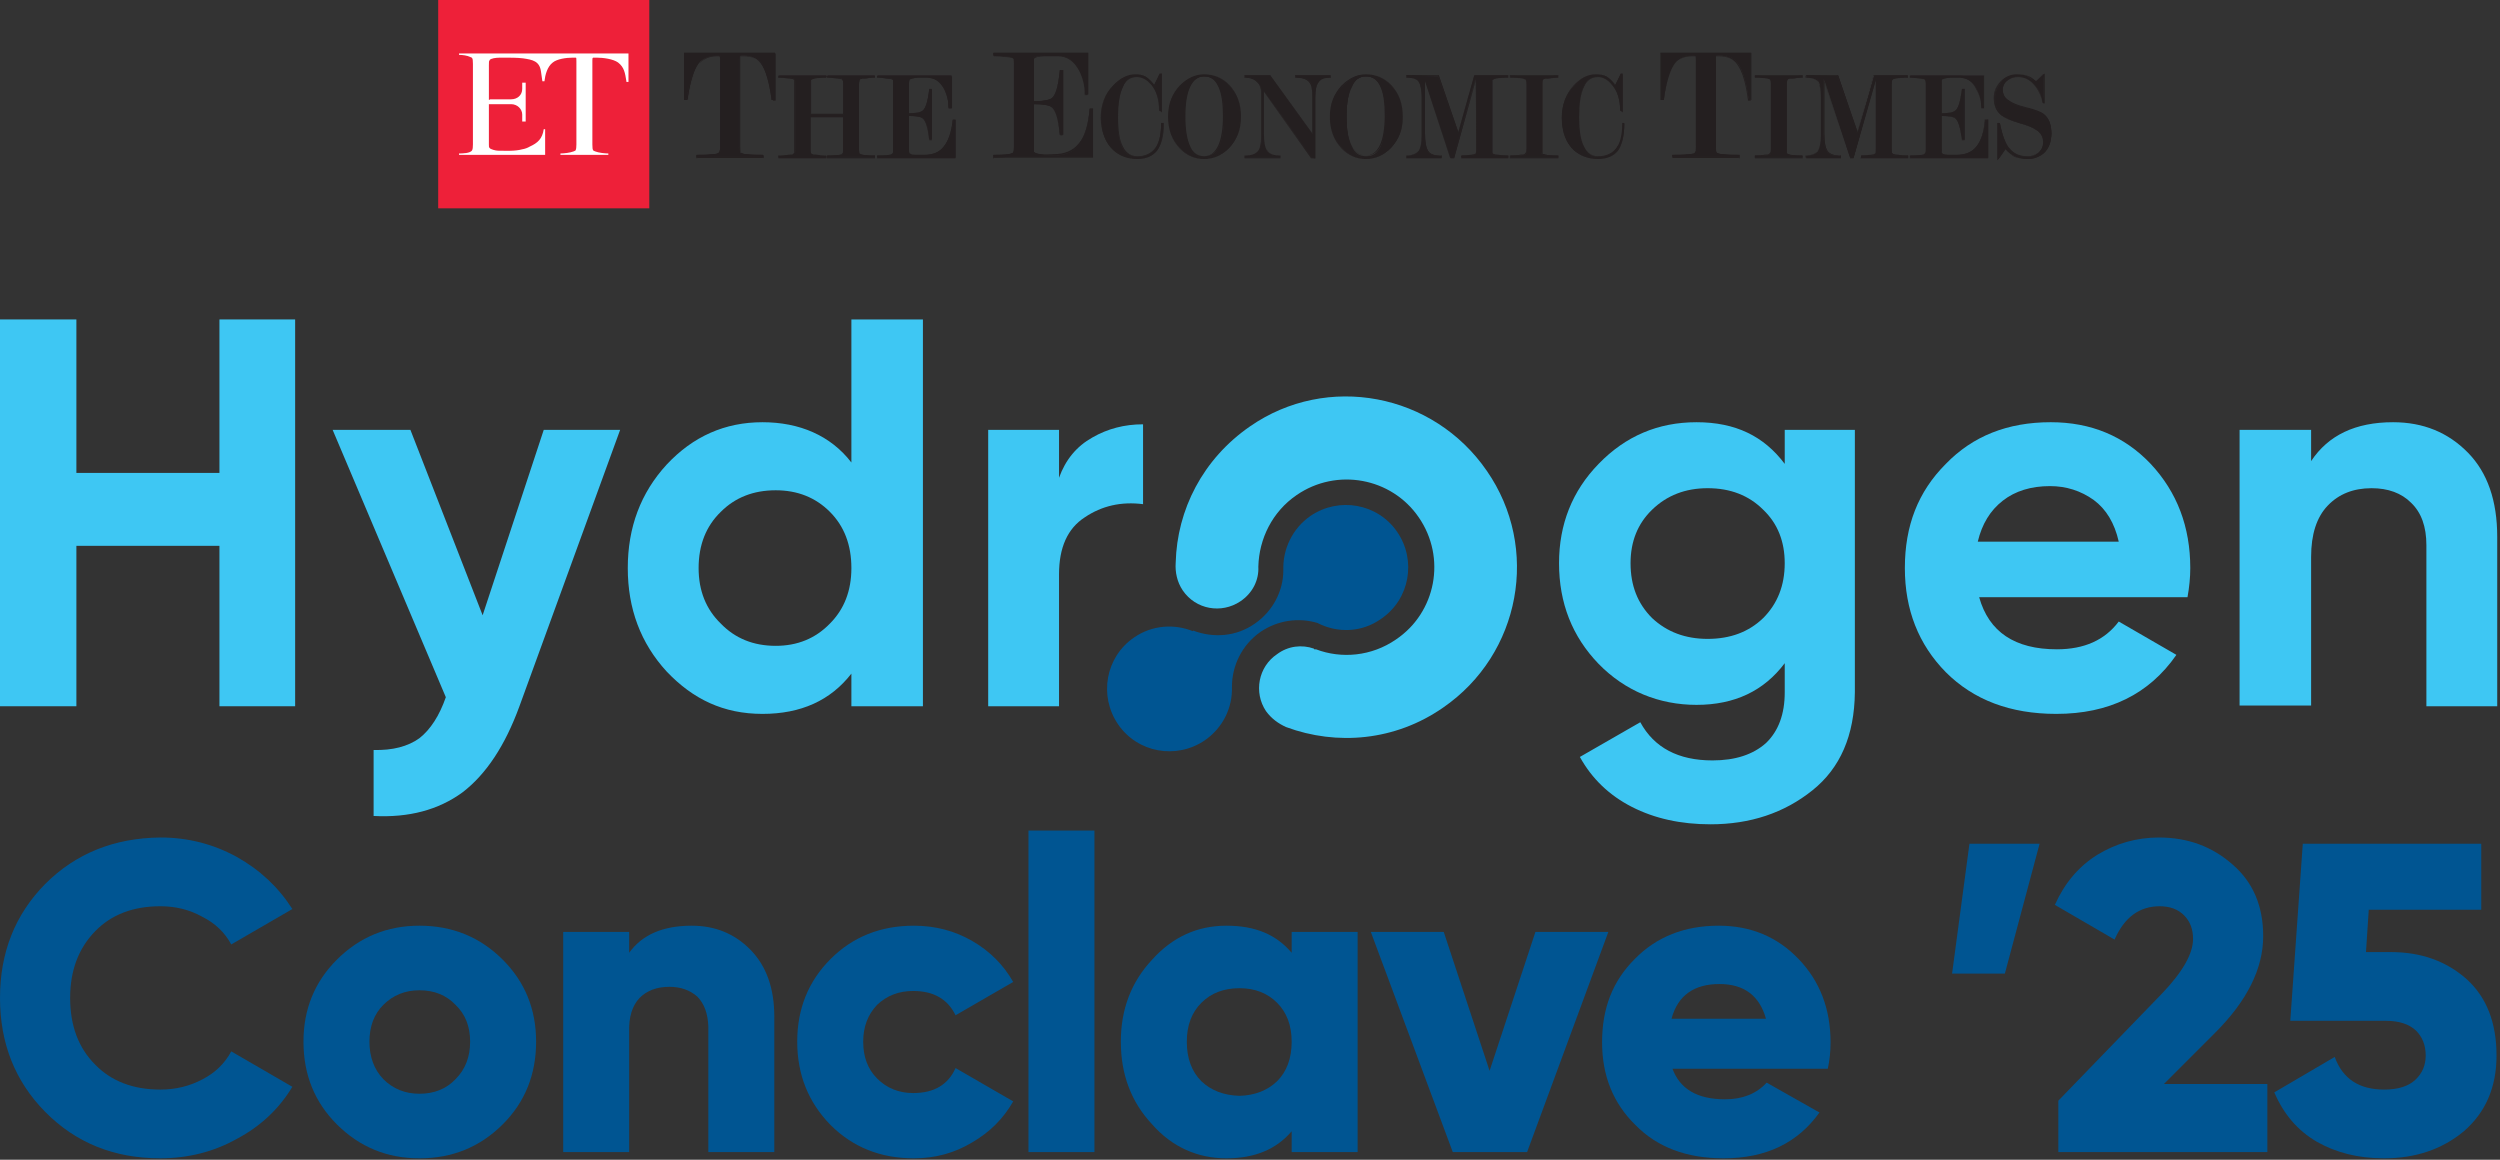
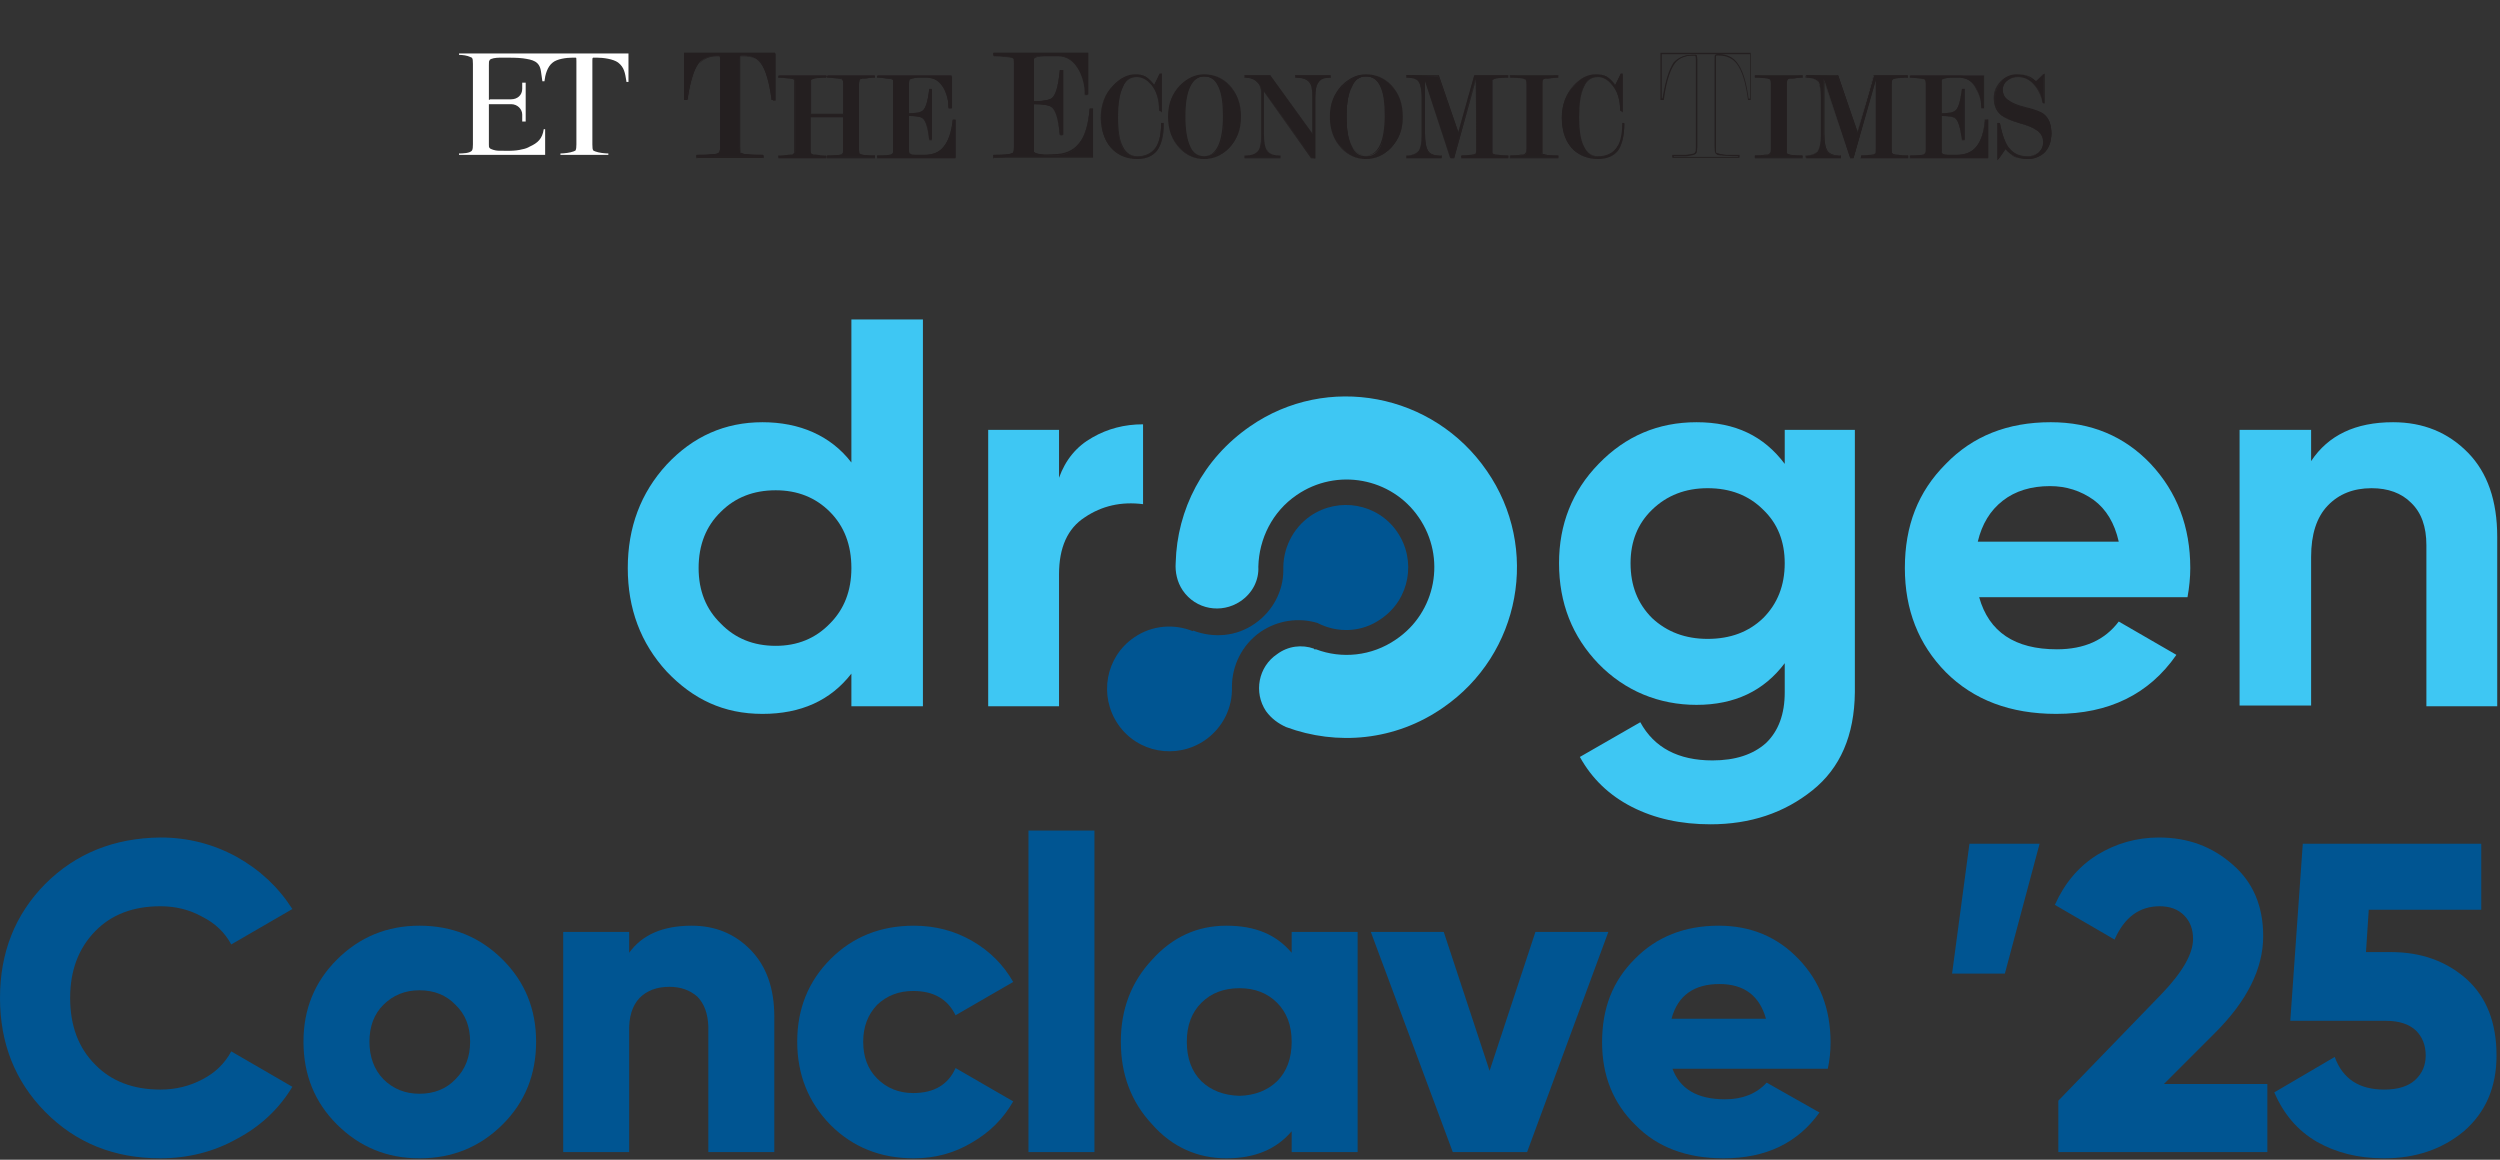
<svg xmlns="http://www.w3.org/2000/svg" version="1.2" viewBox="0 0 360 167" width="360" height="167">
  <rect x="0" y="0" width="360" height="167" fill="#333333" stroke="none" />
  <title>HC</title>
  <style>
		.s0 { fill: #241f20 } 
		.s1 { fill: #ee2039 } 
		.s2 { fill: #ffffff } 
		.s3 { fill: #3ec7f3 } 
		.s4 { fill: #005592 } 
	</style>
  <g id="Layer_4">
    <g>
      <g>
        <g>
          <g>
            <g>
              <path class="s0" d="m111.5 7.7v6.6h-0.3q-0.5-3.8-1.5-5.2-0.9-1.2-2.7-1.2-0.4 0-0.5 0.1-0.1 0-0.1 0.6v12.5q0 0.7 0.1 0.9 0.1 0.1 0.3 0.2 0.3 0.1 1 0.1 0.8 0.1 2 0.1v0.2h-9.5v-0.2q1.3 0 2-0.1 0.8 0 1-0.1 0.3-0.1 0.4-0.3 0-0.1 0.1-0.8v-12.5q0-0.6-0.2-0.7 0 0-0.4 0-1.7 0-2.6 1.2-1.1 1.4-1.7 5.1h-0.3v-6.5h12.9z" />
              <path class="s0" d="m109.9 22.7h-9.6v-0.3q1.3 0 2-0.1 0.8 0 1-0.1 0.3-0.1 0.3-0.3 0.1-0.1 0.1-0.8v-12.5c0-0.5-0.1-0.6-0.1-0.6 0 0-0.1 0-0.4 0q-1.7 0-2.6 1.1-1.1 1.4-1.6 5.2h-0.4v-6.6h13v6.6h-0.4q-0.5-3.8-1.6-5.2-0.9-1.2-2.6-1.2c-0.4 0-0.5 0.1-0.5 0.1 0 0 0 0.1 0 0.6v12.5q0 0.7 0 0.9 0.1 0.1 0.3 0.1 0.3 0.1 1 0.2 0.8 0.1 2 0.1h0.1v0.3zm-9.5-0.1h9.4v-0.2q-1.2 0-2 0-0.7-0.1-1-0.2-0.3-0.1-0.3-0.2-0.1-0.2-0.1-0.9v-12.5c0-0.5 0.1-0.6 0.1-0.7 0 0 0.1 0 0.5 0q1.8 0 2.7 1.2 1.1 1.4 1.6 5.2h0.2v-6.6h-12.8v6.5h0.2q0.6-3.7 1.7-5.1 0.9-1.2 2.6-1.2 0.4 0 0.5 0c0 0 0.1 0.1 0.1 0.7v12.5q0 0.7-0.1 0.8-0.1 0.2-0.3 0.3-0.3 0.1-1 0.2-0.8 0.1-2 0v0.2z" />
            </g>
            <g>
              <path class="s0" d="m109.9 22.7h-9.6v-0.4h0.1q1.2 0 1.9 0 0.8-0.1 1-0.2 0.2-0.1 0.3-0.2c0-0.1 0.1-0.2 0.1-0.8v-12.5c0-0.5-0.1-0.6-0.1-0.6 0 0-0.1 0-0.4 0q-1.7 0-2.6 1.1c-0.7 1-1.2 2.7-1.6 5.2v0.1h-0.5v-6.8h13.1v6.8h-0.5v-0.1q-0.5-3.7-1.5-5.2-0.9-1.1-2.6-1.1c-0.4 0-0.4 0-0.4 0 0 0-0.1 0.1-0.1 0.6v12.5c0 0.6 0.1 0.8 0.1 0.8 0 0.1 0 0.1 0.3 0.2q0.2 0.1 0.9 0.2 0.8 0 2 0h0.1v0.4zm-9.5-0.1h9.3v-0.1q-1.2 0-1.9-0.1-0.7 0-1-0.1-0.3-0.2-0.4-0.3-0.1-0.2-0.1-0.9v-12.5c0-0.5 0.1-0.7 0.2-0.7 0 0 0-0.1 0.5-0.1q1.8 0 2.7 1.3 1.1 1.4 1.6 5.1h0.1v-6.4h-12.7v6.4h0.2q0.5-3.7 1.6-5.2 0.9-1.2 2.7-1.2c0.3 0 0.4 0.1 0.4 0.1 0.2 0 0.2 0.2 0.2 0.7v12.5c0 0.6 0 0.8-0.1 0.9q-0.1 0.2-0.3 0.3-0.3 0.1-1.1 0.2-0.7 0-1.9 0v0.1z" />
              <path class="s0" d="m110 22.8h-9.7v-0.5h0.1q1.2 0 1.9-0.1 0.8 0 1-0.1 0.2-0.1 0.3-0.2c0-0.1 0.1-0.2 0.1-0.8v-12.5c0-0.4-0.1-0.5-0.1-0.6 0 0-0.1 0-0.4 0q-1.7 0-2.5 1.2-1.1 1.4-1.6 5.1v0.1h-0.6v-6.8h13.1v6.8h-0.5v-0.1q-0.5-3.7-1.5-5.1-0.9-1.2-2.6-1.2c-0.3 0-0.4 0-0.4 0 0 0.1-0.1 0.2-0.1 0.6v12.5c0 0.5 0.1 0.7 0.1 0.8 0 0 0.1 0.1 0.3 0.2q0.2 0.1 0.9 0.1 0.8 0.1 2 0.1h0.1v0.4zm-9.6 0h9.6v-0.4h-0.1q-1.2 0.1-2 0-0.7-0.1-1-0.2c-0.2-0.1-0.2-0.1-0.2-0.2q-0.1-0.1-0.1-0.8v-12.5c0-0.5 0-0.6 0-0.6 0.1 0 0.1 0 0.5 0q1.7 0 2.6 1.1 1.1 1.4 1.6 5.2v0.1h0.4v-6.8h-13v6.7h0.4q0.5-3.8 1.6-5.2 0.9-1.1 2.6-1.1c0.3 0 0.4 0 0.4 0 0 0 0.1 0.1 0.1 0.6v12.5c0 0.5-0.1 0.7-0.1 0.8q-0.1 0.1-0.3 0.2-0.3 0.1-1 0.2-0.7 0.1-2 0.1v0.3zm9.4-0.1h-9.3v-0.1q1.2 0 1.9-0.1 0.8-0.1 1-0.2 0.3-0.1 0.4-0.3c0 0 0.1-0.2 0.1-0.8v-12.5q0-0.7-0.2-0.7c0 0-0.1-0.1-0.5-0.1q-1.7 0.1-2.6 1.2-1.1 1.5-1.6 5.2h-0.2v-6.5h12.7v6.5h-0.2q-0.5-3.7-1.6-5.2-0.9-1.2-2.6-1.2c-0.5 0-0.5 0.1-0.6 0.1 0 0-0.1 0.2-0.1 0.6v12.6q0 0.7 0.1 0.9 0.1 0.1 0.4 0.2 0.2 0.1 1 0.2 0.7 0.1 1.9 0.1v0.1zm-9.3-0.1h9.3q-1.2 0-1.9-0.1-0.8 0-1-0.1-0.4-0.2-0.4-0.3-0.1-0.2-0.1-0.9v-12.6c0-0.4 0-0.6 0.1-0.6 0-0.1 0.1-0.1 0.2-0.1h-3.1q0.1 0 0.1 0c0.2 0.1 0.2 0.3 0.2 0.8v12.5c0 0.6 0 0.8-0.1 0.8q-0.1 0.2-0.4 0.4-0.2 0.1-1 0.1-0.7 0.1-1.9 0.1zm10.9-8.3h0.1v-6.4h-4.1q1.6 0.1 2.4 1.2c0.7 0.9 1.3 2.7 1.6 5.2zm-12.6-0.1h0.1c0.4-2.4 0.9-4.2 1.7-5.1q0.8-1.1 2.3-1.2h-4.1v6.3z" />
            </g>
          </g>
          <g>
            <g>
              <path class="s0" d="m121.5 21.4v-4.6h-4.8v4.7q-0.1 0.5 0 0.6 0.1 0.1 0.3 0.2 0.1 0.1 0.7 0.1 0.5 0.1 1.2 0.1v0.2h-6.7v-0.2q0.8 0 1.3-0.1 0.5 0 0.7-0.1 0.2-0.1 0.3-0.2 0.1-0.1 0.1-0.6v-9.4q0-0.5-0.1-0.6 0-0.1-0.2-0.2-0.2-0.1-0.8-0.1-0.6-0.1-1.3-0.1v-0.2h6.8v0.2q-1.5 0-2 0.2-0.2 0.1-0.2 0.2-0.1 0.1-0.1 0.6v4.4h4.8v-4.4q0-0.5-0.1-0.6 0-0.1-0.2-0.2-0.2-0.1-0.8-0.1-0.5-0.1-1.2-0.1v-0.2h6.7v0.2q-0.7 0-1.2 0.1-0.5 0-0.8 0.1l-0.2 0.1q-0.1 0.1-0.1 0.7v9.3q0 0.6 0.1 0.7 0 0.1 0.2 0.2 0.5 0.1 2 0.2v0.1h-6.7v-0.1q1.5-0.1 2-0.2 0.2-0.1 0.2-0.2 0.1-0.1 0.1-0.7z" />
              <path class="s0" d="m125.9 22.7h-6.7v-0.3q1.5 0 2-0.1 0.2-0.1 0.2-0.2c0 0 0.1-0.2 0.1-0.6v-4.7h-4.8v4.7q0 0.5 0 0.6c0.1 0.1 0.1 0.1 0.3 0.2q0.2 0 0.7 0.1 0.5 0.1 1.2 0.1h0.1v0.2h-6.8v-0.2q0.8-0.1 1.3-0.1 0.5-0.1 0.7-0.1 0.2-0.1 0.3-0.2 0-0.1 0-0.7v-9.3q0.1-0.5 0-0.6c0 0-0.1-0.1-0.2-0.1q-0.2-0.1-0.8-0.2-0.6-0.1-1.3-0.1v-0.2h6.8v0.2q-1.5 0-2 0.3-0.2 0-0.2 0.1-0.1 0.2-0.1 0.6v4.3h4.8v-4.3q0-0.5-0.1-0.6 0-0.1-0.2-0.1-0.2-0.1-0.7-0.2-0.6-0.1-1.3-0.1v-0.2h6.8v0.2h-0.1q-0.7 0-1.2 0.1-0.5 0-0.8 0.1l-0.1 0.1q-0.1 0.1-0.1 0.7v9.4q0 0.5 0 0.6 0.1 0.1 0.2 0.1 0.5 0.2 2 0.2h0.1v0.3zm-6.7-0.1h6.6v-0.1q-1.5 0-2-0.2-0.2-0.1-0.2-0.2-0.1-0.1-0.1-0.6v-9.4q0-0.6 0.1-0.7l0.2-0.1q0.3-0.1 0.8-0.2 0.5 0 1.2 0v-0.1h-6.6v0.1q0.6 0 1.2 0 0.6 0.1 0.7 0.2 0.2 0.1 0.3 0.2 0.1 0.1 0.1 0.6v4.4h-4.9v-4.4q0-0.5 0-0.7 0.1 0 0.3-0.1 0.5-0.2 1.9-0.2v-0.1h-6.6v0.1q0.7 0 1.2 0 0.6 0.1 0.8 0.2 0.2 0.1 0.2 0.1 0.1 0.2 0.1 0.7v9.3q0 0.6-0.1 0.7 0 0.1-0.2 0.2-0.2 0.1-0.8 0.1-0.5 0.1-1.2 0.1v0.1h6.6v-0.1q-0.7 0-1.2-0.1-0.5 0-0.7-0.1-0.2-0.1-0.3-0.2 0-0.1 0-0.7v-4.7h4.9v4.7q0 0.6-0.1 0.7 0 0.1-0.2 0.2-0.5 0.2-2 0.2v0.1z" />
            </g>
            <g>
              <path class="s0" d="m126 22.7h-6.9v-0.3h0.1q1.5 0 2-0.2c0.1-0.1 0.2-0.1 0.2-0.1 0 0 0-0.2 0-0.6v-4.7h-4.7v4.7c0 0.4 0.1 0.5 0.1 0.6 0 0 0 0 0.2 0.1q0.2 0.1 0.7 0.1 0.5 0.1 1.2 0.1h0.1v0.3h-6.9v-0.3h0.1q0.7 0 1.3-0.1 0.5 0 0.7-0.1 0.1-0.1 0.2-0.2c0 0 0-0.1 0-0.5v-9.4c0-0.4 0-0.5 0-0.6 0 0 0 0-0.2-0.1q-0.2-0.1-0.8-0.1-0.5-0.1-1.2-0.1h-0.1v-0.3h6.9v0.3h-0.1q-1.4 0-2 0.2c-0.1 0.1-0.1 0.1-0.1 0.1-0.1 0.1-0.1 0.2-0.1 0.6v4.3h4.7v-4.3c0-0.4 0-0.5-0.1-0.6 0 0 0 0-0.1-0.1q-0.2-0.1-0.8-0.1-0.6-0.1-1.2-0.1h-0.1v-0.3h6.9v0.3h-0.1q-0.8 0-1.3 0.1-0.4 0-0.7 0.1l-0.1 0.1c0 0-0.1 0.2-0.1 0.6v9.4c0 0.4 0 0.5 0 0.6 0 0 0.1 0 0.2 0.1q0.5 0.2 2 0.2h0.1v0.3zm-6.7-0.1h6.5q-1.5 0-2-0.2-0.2-0.1-0.2-0.2c0-0.1-0.1-0.2-0.1-0.7v-9.4c0-0.5 0.1-0.7 0.1-0.8h0.1 0.1q0.3-0.2 0.8-0.2 0.3 0 0.8-0.1h-5.8q0.4 0 0.8 0.1 0.6 0.1 0.8 0.2 0.2 0 0.3 0.1 0.1 0.2 0.1 0.7v4.4h-5.1v-4.4q0-0.5 0.1-0.7 0.1-0.1 0.3-0.1 0.5-0.2 1.6-0.3h-5.9q0.5 0 0.9 0.1 0.6 0.1 0.8 0.2 0.2 0 0.3 0.2c0 0 0 0.1 0 0.6v9.4c0 0.4 0 0.6 0 0.6q-0.1 0.2-0.3 0.3-0.2 0.1-0.8 0.1-0.5 0.1-1.2 0.1h6.5q-0.6 0-1.1-0.1-0.6-0.1-0.8-0.1-0.2-0.1-0.3-0.2c0-0.1 0-0.3 0-0.7v-4.8h5v4.8c0 0.5-0.1 0.6-0.1 0.7q0 0.1-0.3 0.1-0.5 0.2-1.9 0.3z" />
              <path class="s0" d="m126 22.8h-6.9v-0.4h0.1q1.5 0 2-0.2c0.1-0.1 0.1-0.1 0.1-0.1 0.1-0.1 0.1-0.2 0.1-0.6v-4.6h-4.7v4.6c0 0.4 0.1 0.5 0.1 0.6 0 0 0 0 0.2 0.1q0.2 0.1 0.7 0.1 0.5 0.1 1.2 0.1h0.1v0.4h-6.9v-0.4h0.1q0.7 0 1.3-0.1 0.5 0 0.7-0.1 0.1-0.1 0.2-0.2c0 0 0-0.1 0-0.5v-9.4c0-0.4 0-0.5 0-0.6 0 0 0 0-0.2-0.1q-0.2 0-0.7-0.1-0.6-0.1-1.3-0.1h-0.1v-0.3h6.9v0.3h-0.1q-1.4 0-1.9 0.2c-0.2 0.1-0.2 0.1-0.2 0.1 0 0.1 0 0.3 0 0.6v4.3h4.6v-4.3c0-0.4 0-0.5-0.1-0.6 0 0 0 0-0.1-0.1q-0.2 0-0.8-0.1-0.6-0.1-1.2-0.1h-0.1v-0.3h6.9v0.3h-0.1q-0.8 0-1.2 0.1-0.5 0-0.8 0.1l-0.1 0.1c0 0-0.1 0.2-0.1 0.6v9.4c0 0.4 0.1 0.5 0.1 0.6 0 0 0 0 0.1 0.1q0.5 0.2 2 0.2h0.1v0.4zm-6.8-0.1h6.8v-0.3h-0.1q-1.5 0-2-0.2-0.2-0.1-0.2-0.1 0-0.1 0-0.6v-9.4c0-0.4 0-0.6 0.1-0.6l0.1-0.1q0.3-0.1 0.7-0.2 0.5 0 1.3 0h0.1v-0.3h-6.9v0.3h0.1q0.6 0 1.2 0.1 0.6 0 0.8 0.1 0.1 0.1 0.2 0.1c0 0.1 0 0.2 0 0.6v4.3h-4.7v-4.3q0-0.4 0.1-0.6c0 0 0-0.1 0.1-0.1q0.6-0.2 2-0.2h0.1v-0.3h-6.8v0.3q0.7 0 1.3 0.1 0.5 0 0.7 0.1c0.2 0 0.2 0.1 0.2 0.1 0.1 0.1 0.1 0.2 0.1 0.6v9.4q0 0.4-0.1 0.6 0 0.1-0.2 0.1-0.2 0.1-0.7 0.2-0.5 0-1.3 0v0.3h6.8v-0.3h-0.1q-0.7 0-1.2 0-0.5-0.1-0.7-0.2c-0.2 0-0.2-0.1-0.2-0.1-0.1 0-0.1-0.2-0.1-0.6v-4.7h4.8v4.7q0 0.5-0.1 0.6c0 0 0 0.1-0.2 0.1q-0.5 0.2-2 0.2v0.3zm6.7-0.1h-6.6q1.5-0.1 1.9-0.2 0.2-0.1 0.3-0.2c0-0.1 0.1-0.2 0.1-0.7v-4.8h-5v4.8c0 0.5 0.1 0.6 0.1 0.7q0 0.1 0.2 0.2 0.2 0 0.8 0.1 0.5 0 1.1 0.1h0.1-6.6q0.7-0.1 1.2-0.1 0.5-0.1 0.7-0.1 0.3-0.1 0.3-0.3c0.1 0 0.1-0.1 0.1-0.6v-9.3q0-0.6-0.1-0.7 0-0.1-0.2-0.2-0.2-0.1-0.8-0.2-0.4 0-0.9 0v-0.1h5.9v0.1q-1.1 0-1.6 0.2-0.2 0.1-0.2 0.2-0.1 0.1-0.1 0.6v4.4h5v-4.4q0-0.5-0.1-0.6-0.1-0.1-0.3-0.2-0.2-0.1-0.7-0.2-0.5 0-0.9 0v-0.1h5.9v0.1q-0.5 0-0.8 0-0.5 0.1-0.8 0.2l-0.2 0.1c0 0-0.1 0.2-0.1 0.7v9.4c0 0.5 0 0.6 0 0.7q0.1 0.1 0.3 0.1 0.5 0.2 2 0.2v0.1zm-5.5 0h4.4q-0.7-0.1-0.9-0.2-0.3-0.1-0.3-0.2c0-0.1-0.1-0.2-0.1-0.7v-9.4c0-0.5 0.1-0.7 0.2-0.8h0.2q0.3-0.2 0.8-0.2h-4.4q0.1 0 0.2 0 0.6 0.1 0.8 0.2 0.2 0 0.2 0.2 0.1 0.1 0.1 0.7v4.4h-5v-4.4q0-0.6 0.1-0.8 0-0.1 0.2-0.2 0.3-0.1 0.8-0.1h-4.3c0 0 0.1 0 0.1 0q0.6 0.1 0.8 0.1 0.2 0.1 0.3 0.2c0 0.1 0.1 0.2 0.1 0.7v9.4c0 0.4-0.1 0.6-0.1 0.6q-0.1 0.2-0.3 0.3-0.2 0.1-0.8 0.1 0 0-0.1 0.1h4.5q-0.1-0.1-0.2-0.1-0.5 0-0.8-0.1-0.2-0.1-0.3-0.2c0-0.1 0-0.2 0-0.7v-4.8h5v4.8c0 0.5 0 0.6 0 0.7q-0.1 0.1-0.3 0.2-0.3 0.1-0.9 0.2z" />
            </g>
          </g>
          <g>
            <g>
              <path class="s0" d="m130.8 16.6v4.8q0 0.5 0.1 0.7 0 0.1 0.3 0.2 0.2 0.1 0.6 0.1 0.4 0 1.3 0 1.9 0 2.9-1.2 1-1.2 1.3-3.9h0.2v5.4h-11.1v-0.2q1.5 0 2-0.2 0.2-0.1 0.2-0.2 0.1-0.1 0.1-0.6v-9.4q0-0.5-0.1-0.6 0-0.1-0.2-0.2-0.2 0-0.8-0.1-0.5-0.1-1.2-0.1v-0.2h10.5v4.6h-0.2q0-1.4-0.7-2.7-0.8-1.7-2.5-1.7-0.6 0-1.3 0-0.6 0-1.1 0.2-0.2 0.1-0.2 0.2-0.1 0.1-0.1 0.6v4.3q1.8 0 2.2-0.4 0.6-0.6 0.9-3.1h0.2v7.1h-0.2q-0.3-2.4-0.9-3-0.4-0.4-2.2-0.4z" />
              <path class="s0" d="m137.5 22.7h-11.1v-0.3q1.5 0 2-0.1 0.2-0.1 0.2-0.2 0.1-0.1 0.1-0.7v-9.3q0-0.5-0.1-0.6 0-0.1-0.2-0.1-0.2-0.1-0.8-0.2-0.5-0.1-1.2-0.1v-0.2h10.6v4.6h-0.3q0-1.4-0.7-2.7-0.8-1.7-2.4-1.7-0.7 0-1.3 0-0.7 0.1-1.2 0.2-0.1 0.1-0.2 0.2-0.1 0.1-0.1 0.6v4.3q1.8 0 2.2-0.4 0.6-0.6 0.9-3.1h0.2v7.2h-0.2q-0.3-2.5-0.9-3.1-0.4-0.4-2.2-0.4v4.8q0.1 0.6 0.1 0.7 0 0.1 0.3 0.2 0.3 0.1 0.6 0.1 0.4 0 1.3 0 1.9 0 2.9-1.2 1-1.2 1.3-3.9h0.3v5.4zm-11.1-0.1h11v-5.3h-0.2q-0.2 2.7-1.2 3.9-1 1.3-3 1.3-0.9 0-1.3 0-0.3-0.1-0.6-0.2-0.3-0.1-0.3-0.2-0.1-0.1-0.1-0.7v-4.8q1.8 0 2.3 0.4 0.6 0.6 0.8 3h0.2v-7.1h-0.2q-0.2 2.6-0.9 3.1-0.4 0.4-2.2 0.4v-4.3q0-0.5 0.1-0.6 0-0.1 0.2-0.2 0.5-0.2 1.2-0.2 0.6 0 1.3 0 1.6 0 2.5 1.7 0.6 1.3 0.6 2.7h0.2v-4.5h-10.5v0.1q0.7 0 1.3 0.1 0.6 0 0.7 0.1 0.2 0.1 0.3 0.2 0 0.1 0 0.7v9.3q0 0.5 0 0.6-0.1 0.1-0.3 0.2-0.5 0.2-2 0.2v0.1z" />
            </g>
            <g>
              <path class="s0" d="m137.6 22.7h-11.3v-0.3h0.1q1.5 0 2-0.2 0.1-0.1 0.2-0.2c0 0 0-0.1 0-0.5v-9.4c0-0.4 0-0.5 0-0.6 0 0-0.1 0-0.2-0.1q-0.2-0.1-0.8-0.1-0.5-0.1-1.2-0.1h-0.1v-0.3h10.7v4.7h-0.4v-0.1q0-1.4-0.6-2.6-0.9-1.7-2.5-1.7-0.6 0-1.3 0-0.6 0-1.1 0.2-0.1 0-0.2 0.1c0 0.1 0 0.2 0 0.6v4.2q1.6 0 2-0.4 0.6-0.5 0.9-3v-0.1h0.4v7.3h-0.4v-0.1q-0.2-2.4-0.9-3-0.4-0.3-2-0.3v4.7c0 0.5 0 0.6 0 0.6 0 0.1 0.1 0.1 0.3 0.2q0.2 0.1 0.6 0.1 0.4 0 1.3 0 1.9 0 2.8-1.2 1-1.2 1.3-3.9h0.4v5.5zm-11.1-0.1h10.9v-5.3h-0.1q-0.2 2.7-1.2 3.9-1 1.3-3 1.3-0.9 0-1.3 0-0.4 0-0.7-0.1-0.3-0.1-0.3-0.3c0-0.1-0.1-0.2-0.1-0.7v-4.9h0.1q1.8 0 2.3 0.4 0.6 0.6 0.9 3.1v-7c-0.2 1.7-0.5 2.7-1 3.1q-0.4 0.4-2.2 0.4h-0.1v-4.4c0-0.5 0.1-0.6 0.1-0.7q0.1-0.1 0.2-0.2 0.6-0.2 1.2-0.2 0.1 0 0.3 0h-5.7q0.4 0 0.8 0.1 0.6 0.1 0.8 0.2 0.3 0 0.3 0.1c0 0.1 0.1 0.2 0.1 0.7v9.4c0 0.4-0.1 0.6-0.1 0.6q-0.1 0.2-0.3 0.3-0.4 0.2-1.9 0.2zm10.3-7.2h0.1v-4.4h-3.2c1.1 0.1 1.9 0.7 2.4 1.8q0.7 1.2 0.7 2.6z" />
              <path class="s0" d="m137.6 22.8h-11.3v-0.4h0.1q1.5 0 2-0.2 0.1-0.1 0.2-0.2c0 0 0-0.1 0-0.5v-9.4c0-0.4 0-0.5 0-0.6 0 0-0.1 0-0.2-0.1q-0.2 0-0.7-0.1-0.6-0.1-1.3-0.1h-0.1v-0.3h10.8v4.7h-0.5v-0.1q0-1.4-0.6-2.6-0.9-1.7-2.4-1.7-0.7 0-1.3 0-0.7 0-1.2 0.2-0.1 0-0.1 0.1c0 0.1-0.1 0.2-0.1 0.6v4.2q1.6 0 2-0.4 0.6-0.5 0.9-3v-0.1h0.4v7.4h-0.4v-0.1q-0.3-2.5-0.9-3-0.4-0.4-2-0.4v4.7c0 0.5 0 0.6 0.1 0.6 0 0.1 0 0.1 0.2 0.2q0.3 0.1 0.6 0.1 0.4 0 1.3 0 1.9 0 2.8-1.2 1-1.2 1.3-3.8v-0.1h0.4c0 0 0 5.6 0 5.6zm-11.3-0.1h11.3v-5.5h-0.4v0.1q-0.2 2.6-1.2 3.9-1 1.2-2.9 1.2-0.9 0-1.3 0-0.3-0.1-0.6-0.2c-0.2 0-0.3-0.1-0.3-0.2 0 0 0-0.2 0-0.6v-4.8q1.7 0 2.1 0.4 0.6 0.6 0.8 3v0.1h0.4v-7.3h-0.4v0.1q-0.2 2.5-0.8 3.1-0.4 0.3-2.1 0.3v-4.2q0-0.5 0-0.6 0.1-0.1 0.2-0.2 0.5-0.1 1.1-0.1 0.7 0 1.3 0 1.6 0 2.5 1.6 0.7 1.3 0.7 2.7h0.3v-4.6h-10.7v0.3h0.1q0.7 0 1.2 0 0.6 0.1 0.8 0.2c0.1 0 0.2 0.1 0.2 0.1 0 0 0.1 0.2 0.1 0.6v9.3c0 0.5-0.1 0.6-0.1 0.6q0 0.1-0.2 0.2-0.5 0.2-2 0.2c0 0 0 0.3-0.1 0.3zm11.1-0.1h-10.9v-0.1q1.4 0 1.9-0.2 0.2-0.1 0.3-0.2c0-0.1 0.1-0.2 0.1-0.6v-9.4q0-0.5-0.1-0.6-0.1-0.1-0.3-0.2-0.1-0.1-0.7-0.2-0.5 0-0.9 0v-0.1h5.7v0.1q-0.1-0.1-0.3 0-0.6 0-1.1 0.1-0.2 0.1-0.3 0.3c0 0-0.1 0.1-0.1 0.6v4.4h0.1q1.8 0 2.2-0.4c0.5-0.4 0.8-1.4 0.9-3.1h0.1v7c-0.2-1.7-0.5-2.7-0.9-3.1q-0.5-0.4-2.3-0.4v4.9c0 0.5 0 0.6 0 0.7q0.1 0.2 0.4 0.3 0.2 0.1 0.6 0.1 0.4 0 1.3 0 2 0 3-1.2 1-1.3 1.2-3.9v-0.1h0.1v5.3zm-4.1 0h4.1v-5.2q-0.3 2.7-1.3 3.9-1 1.2-2.9 1.3zm-5.7 0h5q-0.5 0-0.7-0.1-0.4 0-0.7-0.1-0.3-0.1-0.4-0.3c0 0 0-0.2 0-0.7v-9.3c0-0.5 0-0.6 0.1-0.7q0-0.1 0.2-0.2 0.3-0.1 0.6-0.1h-4.1q0.1 0 0.1 0 0.6 0 0.8 0.1 0.3 0.1 0.3 0.2c0 0.1 0.1 0.2 0.1 0.7v9.3c0 0.5 0 0.7-0.1 0.7q-0.1 0.2-0.3 0.3-0.2 0.1-0.9 0.1zm4-6q1.2 0 1.6 0.4 0.6 0.6 0.9 3v-6.9c-0.2 1.7-0.5 2.7-0.9 3.1q-0.4 0.3-1.6 0.4zm5.4-1.1h-0.1q-0.1-1.4-0.7-2.6-0.9-1.6-2.4-1.7v-0.1h3.2c0 0 0 4.4 0 4.4zm-0.1 0v-4.3h-2.7q1.3 0.2 2 1.7 0.7 1.2 0.7 2.6z" />
            </g>
          </g>
          <g>
            <g>
              <path class="s0" d="m148.8 14.9v6.2q0 0.6 0 0.8 0.1 0.2 0.4 0.3 0.4 0.1 0.8 0.1 0.5 0.1 1.7 0.1 2.5 0 3.7-1.6 1.3-1.6 1.6-5h0.3v6.8h-14.2v-0.2q2 0 2.6-0.3 0.2 0 0.3-0.2 0.1-0.1 0.1-0.8v-11.9q0-0.7-0.1-0.8 0-0.1-0.3-0.2-0.2-0.1-1-0.2-0.7-0.1-1.6-0.1v-0.2h13.5v5.8h-0.3q0-1.8-0.8-3.4-1.2-2.2-3.2-2.2-0.9 0-1.7 0-0.8 0-1.5 0.2-0.2 0.1-0.3 0.3 0 0.1 0 0.8v5.4q2.2 0 2.8-0.5 0.8-0.7 1.1-3.9h0.3v9.1h-0.3q-0.3-3.2-1.1-3.9-0.6-0.5-2.8-0.5z" />
              <path class="s0" d="m157.3 22.7h-14.2v-0.3q2 0 2.6-0.3 0.2 0 0.3-0.2 0.1-0.1 0.1-0.8v-11.9q0-0.6-0.1-0.8-0.1-0.1-0.3-0.2-0.2-0.1-1-0.1-0.7-0.1-1.6-0.1v-0.3h13.5v5.8l-0.3 0.1v-0.1q0-1.8-0.9-3.4-1.1-2.1-3.1-2.1-0.9 0-1.7 0-0.8 0-1.5 0.2-0.1 0.1-0.2 0.2-0.1 0.2-0.1 0.9v5.4q2.2 0 2.8-0.5 0.8-0.8 1.1-4h0.3v9.2h-0.3v-0.1q-0.3-3.1-1.1-3.9-0.6-0.4-2.8-0.5v6.2q0 0.7 0.1 0.8 0 0.2 0.4 0.3 0.3 0.1 0.8 0.2c0.3 0 0.8 0 1.6 0q2.5 0 3.7-1.6 1.3-1.6 1.6-5h0.3v6.9zm-14.1 0h14.1v-6.9h-0.2q-0.4 3.5-1.6 5-1.3 1.6-3.8 1.6c-0.8 0-1.4 0-1.6 0q-0.5 0-0.9-0.1-0.3-0.2-0.4-0.3 0-0.2-0.1-0.9v-6.2h0.1q2.2 0 2.8 0.5 0.8 0.8 1.1 3.9h0.2v-9h-0.2q-0.3 3.2-1.1 3.9-0.6 0.5-2.8 0.5h-0.1v-5.4q0.1-0.7 0.1-0.9 0.1-0.1 0.3-0.2 0.7-0.2 1.5-0.3 0.8 0 1.7 0 2 0 3.2 2.2 0.8 1.6 0.8 3.4h0.3v-5.7h-13.4v0.1q0.8 0 1.5 0.1 0.8 0.1 1 0.2 0.3 0.1 0.3 0.2 0.1 0.2 0.1 0.9v11.9q0 0.6-0.1 0.8 0 0.1-0.3 0.2-0.6 0.3-2.5 0.3v0.2z" />
            </g>
            <g>
              <path class="s0" d="m157.4 22.7h-14.3v-0.4h0.1q1.9 0 2.5-0.2 0.2-0.1 0.2-0.2c0.1-0.1 0.1-0.2 0.1-0.8v-11.9c0-0.5 0-0.7-0.1-0.8 0 0 0 0-0.2-0.1q-0.2-0.1-1-0.2-0.7-0.1-1.6-0.1v-0.4h13.6v6h-0.5v-0.1q0-1.8-0.8-3.4-1.1-2.1-3.1-2.1-0.9 0-1.7 0-0.8 0-1.5 0.2-0.1 0.1-0.2 0.2c0 0.1 0 0.3 0 0.8v5.4q2.1 0 2.6-0.5 0.8-0.7 1.1-3.9v-0.1h0.5v9.3h-0.5v-0.1q-0.3-3.1-1.1-3.8-0.5-0.5-2.6-0.5v6.1c0 0.5 0 0.7 0 0.8 0 0 0.1 0.1 0.4 0.2q0.3 0.1 0.8 0.2c0.2 0 0.8 0 1.6 0q2.4 0 3.7-1.6 1.2-1.5 1.5-4.9v-0.1h0.5v7zm-14.2-0.1h14v-6.8h-0.1q-0.3 3.5-1.6 5-1.3 1.6-3.8 1.6c-0.8 0-1.4 0-1.6 0q-0.5 0-0.9-0.1-0.4-0.2-0.4-0.4c-0.1 0-0.1-0.2-0.1-0.8v-6.3h0.1c1.5 0 2.4 0.2 2.8 0.5 0.6 0.5 1 1.8 1.2 3.9h0.1v-9h-0.1c-0.2 2.2-0.6 3.5-1.2 4q-0.5 0.5-2.8 0.5h-0.1v-5.5c0-0.6 0-0.8 0.1-0.9q0.1-0.1 0.3-0.3 0.7-0.2 1.5-0.2 0.8 0 1.7 0 2.1 0 3.2 2.2 0.9 1.6 0.9 3.4h0.1v-5.6h-13.2q0.8 0 1.5 0.1 0.7 0.1 1 0.2 0.2 0.1 0.3 0.2c0 0.1 0.1 0.3 0.1 0.9v11.9c0 0.6 0 0.8-0.1 0.8q-0.1 0.2-0.3 0.3-0.7 0.3-2.5 0.3z" />
              <path class="s0" d="m157.4 22.8h-14.4v-0.5h0.2q1.9 0 2.5-0.2 0.2-0.1 0.2-0.2c0-0.1 0.1-0.2 0.1-0.8v-11.9c0-0.6-0.1-0.7-0.1-0.8 0 0 0 0-0.2-0.1q-0.2-0.1-1-0.2-0.7-0.1-1.5-0.1h-0.2v-0.4h13.7v6h-0.5v-0.1q0-1.8-0.8-3.4-1.1-2.1-3.1-2.1-0.9 0-1.7 0-0.8 0-1.4 0.3-0.2 0-0.3 0.2c0 0 0 0.1 0 0.7v5.4q2.1-0.1 2.6-0.5 0.8-0.7 1.1-3.9v-0.1h0.5v9.3h-0.5v-0.1q-0.3-3.1-1.1-3.8-0.5-0.5-2.6-0.5v6.1c0 0.5 0 0.7 0 0.8 0.1 0 0.1 0.1 0.4 0.2q0.3 0.1 0.8 0.1 0.4 0.1 1.6 0 2.4 0 3.6-1.5c0.9-1 1.4-2.7 1.6-5v-0.1h0.5v7.1zm-14.3 0h14.3v-7h-0.4q-0.4 3.5-1.6 5-1.3 1.6-3.7 1.6c-0.8 0-1.4 0-1.6 0q-0.5 0-0.8-0.2-0.4-0.1-0.4-0.2-0.1-0.2-0.1-0.8v-6.2h0.1q2.1 0 2.6 0.5 0.8 0.8 1.2 3.9v0.1h0.3v-9.3h-0.3v0.1q-0.4 3.2-1.2 3.9-0.5 0.5-2.6 0.5h-0.1v-5.4c0-0.5 0.1-0.7 0.1-0.8q0.1-0.1 0.2-0.2 0.7-0.2 1.5-0.2 0.8 0 1.7 0 2 0 3.1 2.1 0.8 1.6 0.8 3.4v0.1h0.4v-6h-13.5v0.4q0.9 0 1.6 0.1 0.8 0.1 1 0.1 0.2 0.1 0.2 0.2c0.1 0.1 0.1 0.3 0.1 0.8v11.9c0 0.5 0 0.7 0 0.8q-0.1 0.1-0.3 0.2-0.6 0.3-2.6 0.2zm14.1-0.1h-14v-0.1q1.9 0 2.5-0.2 0.3-0.1 0.4-0.3c0-0.1 0-0.3 0-0.8v-11.9q0-0.7-0.1-0.9 0-0.1-0.3-0.2-0.2-0.1-1-0.2-0.7-0.1-1.5-0.1v-0.1h13.3v5.7h-0.1q-0.1-1.8-0.9-3.4-1.1-2.2-3.2-2.2-0.9 0-1.7 0-0.8 0-1.5 0.3-0.2 0.1-0.3 0.2c0 0.1-0.1 0.3-0.1 0.9v5.5h0.1q2.3 0 2.8-0.5c0.6-0.5 0.9-1.8 1.2-4h0.1v9h-0.1c-0.3-2.1-0.6-3.4-1.2-3.9q-0.6-0.5-2.8-0.5h-0.1v6.3c0 0.5 0.1 0.7 0.1 0.8q0.1 0.2 0.4 0.3 0.4 0.1 0.9 0.2c0.2 0 0.8 0 1.6 0q2.5 0 3.8-1.6 1.2-1.6 1.6-5h0.1v6.7zm-14 0h14v-6.7h-0.1c-0.2 2.3-0.8 4-1.6 5q-1.3 1.6-3.8 1.6c-0.9 0-1.4 0-1.7 0q-0.4 0-0.8-0.2-0.4-0.1-0.5-0.3c0-0.1-0.1-0.3-0.1-0.9v-6.3h0.2q2.3 0 2.8 0.6c0.6 0.5 1 1.8 1.2 3.9h0.1v-9h-0.1q-0.3 3.3-1.2 4-0.5 0.5-2.8 0.5h-0.2v-5.5c0-0.7 0.1-0.8 0.1-0.9q0.1-0.2 0.4-0.3 0.6-0.2 1.5-0.2 0 0 0 0h-6.9q0.5 0 1 0.1 0.8 0.1 1 0.1 0.3 0.2 0.4 0.3c0 0.1 0.1 0.2 0.1 0.9v11.9c0 0.6-0.1 0.8-0.1 0.8q-0.1 0.2-0.4 0.3-0.6 0.3-2.5 0.3zm13.2-9.2h0.1v-5.5h-4q2 0.1 3.1 2.2 0.8 1.6 0.8 3.3z" />
            </g>
          </g>
          <g>
            <g>
              <path class="s0" d="m167.4 17.8q0 2.6-0.9 3.8-1 1.2-2.8 1.2-2 0-3.4-1.3-1.6-1.5-1.7-4.5c0-1.9 0.6-3.4 1.7-4.6q1.5-1.6 3.2-1.6 0.8 0 1.4 0.3 0.7 0.4 1.4 1.3l0.8-1.7h0.1v5.3l-0.2-0.1q0-2.3-1.2-3.8-1-1.1-2.1-1.1-1.5 0-2.1 1.4-0.7 1.5-0.7 4.4c0 2 0.2 3.4 0.7 4.4q0.7 1.5 2.2 1.5 1.6 0 2.5-1.1 1-1.2 1-3.8c0 0 0.1 0 0.1 0z" />
              <path class="s0" d="m163.8 22.8q-2.1 0-3.5-1.3-1.7-1.5-1.7-4.5c0-1.9 0.6-3.4 1.7-4.6q1.5-1.6 3.2-1.6 0.8 0 1.4 0.3 0.7 0.4 1.4 1.3l0.8-1.7h0.1v5.3l-0.2-0.1q0-2.3-1.2-3.7-1-1.2-2.1-1.2-1.5 0-2.1 1.4-0.6 1.5-0.7 4.4 0 2.9 0.7 4.4 0.7 1.4 2.2 1.4 1.6 0 2.4-1 1.1-1.2 1.1-3.8h0.2q0 2.6-1 3.8-0.9 1.2-2.7 1.2zm-0.3-12q-1.7 0-3.1 1.6-1.7 1.8-1.7 4.6c0 1.9 0.5 3.5 1.6 4.5q1.4 1.3 3.4 1.3 1.8 0 2.8-1.2 0.9-1.2 0.9-3.8h-0.1q0 2.6-1 3.9-0.9 1-2.6 1-1.4 0-2.1-1.5-0.7-1.5-0.7-4.4c0-1.9 0.2-3.4 0.6-4.4q0.7-1.5 2.2-1.5 1.1 0 2.1 1.2 1.3 1.4 1.3 3.8v-5.2l-0.8 1.8-0.1-0.1q-0.6-0.9-1.4-1.3-0.5-0.3-1.3-0.3z" />
            </g>
            <g>
              <path class="s0" d="m163.8 22.9q-2.1 0-3.5-1.3-1.7-1.6-1.7-4.6c0-1.9 0.5-3.5 1.7-4.7q1.5-1.6 3.2-1.6 0.8 0 1.4 0.3 0.7 0.4 1.3 1.3l0.8-1.7h0.3v5.5l-0.3-0.2q0-2.3-1.2-3.7-1-1.2-2.1-1.2-1.4 0-2 1.5-0.7 1.4-0.7 4.3c0 2 0.2 3.4 0.7 4.3q0.7 1.5 2.1 1.5 1.5 0 2.4-1 1-1.2 1-3.8v-0.1h0.3v0.1q0 2.6-0.9 3.9-1 1.2-2.8 1.2zm-0.3-12q-1.7 0-3.1 1.5-1.7 1.8-1.7 4.6c0 1.9 0.6 3.4 1.7 4.5q1.3 1.2 3.1 1.2-1.3-0.1-1.9-1.5-0.7-1.5-0.8-4.4c0-1.9 0.3-3.4 0.7-4.4q0.6-1.4 2-1.5 0 0 0 0zm3.2 10.2q-0.1 0.3-0.3 0.6 0-0.1 0-0.1 0.2-0.2 0.3-0.5zm-1.5-9.7q0.3 0.3 0.7 0.7 1 1.2 1.2 3.1v-4.3l-0.8 1.7-0.1-0.1q-0.5-0.7-1-1.1z" />
              <path class="s0" d="m163.8 22.9q-2.1 0-3.5-1.3-1.7-1.6-1.8-4.6c0-1.9 0.6-3.5 1.8-4.7q1.5-1.6 3.2-1.6 0.8 0 1.4 0.3 0.7 0.4 1.3 1.2l0.8-1.6h0.3v5.6l-0.4-0.3q0-2.3-1.1-3.7-1-1.1-2.1-1.1-1.4 0-2 1.4-0.7 1.4-0.7 4.3 0 2.9 0.7 4.3 0.7 1.4 2.1 1.4 1.5 0 2.4-1 1-1.1 1-3.7v-0.1h0.4v0.1q0 2.6-1 3.9-1 1.2-2.8 1.2zm-0.3-12.2q-1.7 0-3.2 1.6-1.7 1.8-1.7 4.7c0 1.9 0.6 3.5 1.7 4.5q1.4 1.4 3.5 1.4 1.8 0 2.7-1.3 1-1.2 1-3.8v-0.1h-0.2v0.1q0 2.6-1.1 3.8-0.8 1-2.4 1-1.4 0-2.1-1.5-0.7-1.4-0.7-4.3c0-1.9 0.2-3.4 0.6-4.4 0.5-0.9 1.1-1.4 2.1-1.4q1.1 0 2.1 1.2 1.2 1.4 1.2 3.7l0.2 0.2v-5.5h-0.1l-0.8 1.7h-0.1q-0.6-0.9-1.3-1.2-0.6-0.4-1.4-0.4zm0 12q-1.8 0-3.1-1.2-1.7-1.6-1.7-4.5c0-1.9 0.6-3.4 1.7-4.6q1.4-1.5 3.1-1.5 0 0 0 0-1.3 0.1-2 1.5-0.6 1.5-0.6 4.4 0 2.9 0.7 4.4 0.6 1.4 1.9 1.5zm-0.5-11.8q-1.3 0.2-2.6 1.5-1.6 1.8-1.6 4.6c0 1.8 0.5 3.4 1.6 4.4q1.1 1 2.7 1.2-1-0.3-1.6-1.4c-0.4-1-0.7-2.5-0.7-4.4 0-2 0.3-3.5 0.7-4.5q0.5-1.1 1.5-1.4zm3.4 10.7q0.2-0.3 0.3-0.6l0.1 0.1q-0.2 0.2-0.3 0.4-0.1 0.1-0.1 0.1zm0.7-6.5q-0.2-1.9-1.2-3.1-0.4-0.4-0.8-0.7h0.1q0.5 0.4 1 1.1l0.1 0.1 0.8-1.8v4.4zm-0.8-2.6q0.6 0.9 0.8 2.2v-3.8z" />
            </g>
          </g>
          <g>
            <g>
              <path class="s0" d="m178.6 16.8q0 2.7-1.7 4.4-1.5 1.6-3.5 1.6c-1.2 0-2.4-0.5-3.4-1.5q-1.7-1.7-1.7-4.5c0-1.9 0.6-3.3 1.7-4.4q1.5-1.6 3.4-1.6c1.3 0 2.5 0.5 3.5 1.5q1.7 1.7 1.7 4.5zm-2.3 0q0-2.9-0.7-4.3-0.7-1.5-2.2-1.5-1.4 0-2.1 1.5-0.7 1.4-0.7 4.3c0 1.9 0.2 3.3 0.7 4.4q0.7 1.5 2.1 1.5 1.5 0 2.2-1.5 0.7-1.6 0.7-4.4z" />
              <path class="s0" d="m173.4 22.8q-1.9 0-3.4-1.5-1.7-1.7-1.7-4.5c0-1.9 0.5-3.3 1.7-4.4 1-1.1 2.2-1.6 3.4-1.6 1.3 0 2.5 0.5 3.5 1.5q1.7 1.7 1.7 4.5c0 1.8-0.5 3.3-1.7 4.4q-1.5 1.6-3.5 1.6zm0-12q-1.9 0-3.4 1.6-1.7 1.7-1.7 4.4c0 1.7 0.6 3.3 1.7 4.5q1.5 1.5 3.4 1.5 2 0 3.5-1.6 1.7-1.8 1.7-4.4c0-1.8-0.6-3.4-1.7-4.5q-1.5-1.5-3.5-1.5zm0 11.9q-1.4 0-2.1-1.6-0.8-1.5-0.8-4.3c0-1.9 0.3-3.4 0.8-4.4q0.7-1.5 2.1-1.5c1 0 1.8 0.5 2.2 1.5q0.8 1.5 0.8 4.4 0 2.8-0.8 4.3-0.7 1.6-2.2 1.6zm0-11.7q-1.4 0-2.1 1.4-0.7 1.5-0.7 4.4 0 2.8 0.7 4.3 0.7 1.5 2.1 1.5 1.4 0 2.2-1.5 0.7-1.5 0.7-4.3c0-1.9-0.2-3.4-0.7-4.4q-0.7-1.4-2.2-1.4z" />
            </g>
            <g>
              <path class="s0" d="m173.4 22.9q-2 0-3.5-1.6-1.7-1.7-1.7-4.5c0-1.9 0.6-3.3 1.7-4.5q1.6-1.6 3.5-1.6c1.3 0 2.6 0.5 3.6 1.6q1.7 1.7 1.7 4.5c0 1.9-0.6 3.3-1.7 4.5q-1.6 1.6-3.6 1.6zm0.3-12q1.3 0.1 2 1.5 0.7 1.5 0.7 4.4 0 2.9-0.7 4.4-0.7 1.4-2 1.5 1.7-0.1 3.1-1.5 1.7-1.8 1.7-4.4c0-1.7-0.5-3.3-1.6-4.4q-1.4-1.4-3.2-1.5zm-0.5 0q-1.8 0.1-3.1 1.5-1.7 1.8-1.7 4.4c0 1.7 0.5 3.3 1.7 4.4q1.3 1.4 3.1 1.5-1.3-0.1-2-1.5-0.7-1.6-0.7-4.4c0-1.9 0.2-3.4 0.7-4.4q0.7-1.4 2-1.5zm0.2 0.1q-1.3 0-2 1.5-0.7 1.4-0.7 4.3 0 2.8 0.7 4.3c0.4 1 1.1 1.4 2 1.4 1 0 1.6-0.4 2.1-1.4q0.8-1.5 0.8-4.3c0-1.9-0.3-3.4-0.8-4.3q-0.7-1.5-2-1.5z" />
              <path class="s0" d="m173.4 22.9q-2 0-3.5-1.5-1.7-1.8-1.7-4.6c0-1.9 0.6-3.3 1.7-4.5q1.6-1.6 3.5-1.6c1.4 0 2.6 0.5 3.6 1.5 1.1 1.2 1.7 2.7 1.7 4.6 0 1.9-0.6 3.3-1.7 4.5q-1.6 1.6-3.6 1.6zm0-12.2q-1.9 0-3.5 1.6-1.7 1.8-1.7 4.5c0 1.8 0.6 3.4 1.7 4.5q1.6 1.6 3.5 1.6 2 0 3.5-1.7 1.8-1.7 1.8-4.4c0-1.8-0.6-3.4-1.8-4.6q-1.5-1.5-3.5-1.5zm0.3 12q1.3-0.1 1.9-1.5 0.8-1.6 0.8-4.4c0-1.9-0.3-3.4-0.7-4.4q-0.7-1.4-2-1.5v-0.1q1.8 0.1 3.2 1.5 1.6 1.7 1.6 4.5c0 1.8-0.5 3.2-1.6 4.4q-1.5 1.4-3.2 1.5zm0.5-11.8q1 0.4 1.5 1.5 0.7 1.5 0.7 4.4 0 2.8-0.7 4.4-0.6 1.1-1.5 1.4 1.4-0.2 2.6-1.5 1.7-1.7 1.7-4.3c0-1.8-0.6-3.3-1.7-4.4q-1.1-1.2-2.6-1.5zm-1 11.8q-1.8-0.1-3.2-1.5-1.6-1.7-1.6-4.4c0-1.9 0.5-3.3 1.6-4.4q1.4-1.4 3.1-1.6v0.1q-1.2 0.1-1.9 1.5-0.7 1.5-0.7 4.4 0 2.8 0.7 4.3 0.7 1.4 2 1.6zm-0.6-11.8q-1.4 0.3-2.5 1.5-1.7 1.7-1.7 4.3c0 1.8 0.6 3.3 1.7 4.4q1.1 1.2 2.6 1.5-1-0.4-1.5-1.5-0.7-1.5-0.7-4.4c0-1.9 0.2-3.4 0.7-4.4q0.5-1.1 1.4-1.4zm0.8 11.6c-0.9 0-1.6-0.5-2.1-1.5q-0.7-1.5-0.7-4.3c0-1.8 0.3-3.3 0.7-4.3 0.5-1 1.2-1.4 2.1-1.4q1.4 0 2.2 1.4 0.7 1.5 0.7 4.3 0 2.9-0.7 4.3c-0.5 1-1.2 1.5-2.1 1.5zm0-11.5q-1.4 0-2.1 1.4-0.7 1.5-0.7 4.3 0 2.8 0.7 4.3 0.7 1.5 2 1.5c1 0 1.6-0.5 2.1-1.5q0.7-1.5 0.7-4.3c0-1.8-0.2-3.3-0.7-4.3-0.4-0.9-1.1-1.4-2-1.4z" />
            </g>
          </g>
          <g>
            <g>
              <path class="s0" d="m189.1 19.1v-5.1q0-1.7-0.5-2.3-0.6-0.6-2-0.6v-0.2h4.9v0.2q-1.2 0-1.7 0.6-0.5 0.6-0.5 2.3v8.7h-0.4l-6.8-9.6-0.2-0.2c0 0 0 0.1 0 0.3v6q0 2 0.5 2.6 0.5 0.7 1.9 0.7v0.1h-5v-0.1q1.4 0 1.9-0.6 0.5-0.6 0.5-2.3v-6.2q0-1-0.6-1.6-0.6-0.7-1.8-0.7v-0.2h3.6l5.9 8.2q0.2 0.3 0.2 0.3 0.1 0 0.1-0.3z" />
              <path class="s0" d="m189.3 22.8l-0.4-0.1-6.8-9.5-0.2-0.3q0 0 0 0.3v6q0 2 0.5 2.6 0.5 0.7 1.9 0.7v0.2h-5v-0.2q1.3 0 1.8-0.6 0.5-0.6 0.5-2.3v-6.2q0-1-0.5-1.6-0.6-0.6-1.8-0.7v-0.2h3.6l5.9 8.2c0.1 0.3 0.2 0.3 0.2 0.3 0 0 0.1-0.1 0.1-0.3v-5.1q-0.1-1.6-0.6-2.2-0.5-0.6-1.9-0.7v-0.2h4.9v0.2q-1.2 0-1.7 0.7-0.4 0.6-0.4 2.2v8.8zm-0.5-0.1h0.4v-8.7q0-1.6 0.5-2.3 0.5-0.6 1.7-0.6v-0.1h-4.8v0.1q1.3 0 1.9 0.6 0.5 0.7 0.5 2.3v5.1c0 0.3 0 0.4-0.1 0.4 0 0 0 0-0.3-0.4l-5.8-8.1h-3.5v0.1q1.2 0 1.8 0.7 0.5 0.6 0.5 1.6v6.2q0 1.7-0.5 2.3-0.5 0.6-1.8 0.6v0.1h4.9v-0.1q-1.4 0-1.9-0.7-0.5-0.6-0.5-2.6v-6c0-0.2 0-0.3 0.1-0.3l0.2 0.2z" />
            </g>
            <g>
              <path class="s0" d="m189.4 22.8h-0.5l-6.9-9.7c0 0 0 0.1 0 0.1v6q0 1.9 0.5 2.6 0.5 0.6 1.8 0.6h0.1v0.3h-5.1v-0.3q1.3 0 1.8-0.6 0.5-0.5 0.5-2.2v-6.2q0-1-0.5-1.5-0.6-0.7-1.8-0.7v-0.3h3.6l5.9 8.2q0.1 0.1 0.2 0.2 0-0.1 0-0.2v-5.1q0-1.6-0.5-2.2-0.5-0.6-1.9-0.6v-0.3h5v0.3h-0.1q-1.2 0-1.6 0.6-0.5 0.6-0.5 2.2v8.8zm-0.5-0.1h0.3v-8.7q0-1.7 0.5-2.3 0.5-0.6 1.5-0.7h-4.3q1.2 0.1 1.7 0.7 0.6 0.6 0.6 2.3v5.1c0 0.3-0.1 0.4-0.2 0.4 0 0-0.1 0-0.3-0.3l-5.9-8.1h-3.2q1 0 1.6 0.7 0.5 0.6 0.5 1.6v6.2q0 1.8-0.5 2.4-0.5 0.6-1.8 0.6h4.8q-1.3-0.1-1.9-0.7c-0.3-0.5-0.5-1.3-0.5-2.7v-5.9c0-0.3 0-0.5 0.1-0.5h0.1l0.2 0.3 6.7 9.6z" />
              <path class="s0" d="m189.4 22.8h-0.6l-6.8-9.6q0 0 0 0v6q0 1.9 0.5 2.5 0.5 0.7 1.8 0.7h0.1v0.4h-5.2v-0.4h0.2q1.2 0 1.7-0.6 0.5-0.5 0.5-2.2v-6.2q0-1-0.5-1.5-0.6-0.7-1.7-0.7h-0.2v-0.4h3.7l6 8.3q0 0.1 0.1 0.1 0 0 0-0.1v-5.1q0-1.6-0.5-2.2-0.5-0.6-1.9-0.6h-0.1v-0.4h5.1v0.4h-0.1q-1.2 0-1.6 0.6-0.5 0.6-0.5 2.2c0 0 0 8.8 0 8.8zm-0.5 0h0.5v-8.8q0-1.6 0.4-2.2 0.5-0.6 1.7-0.6v-0.3h-4.9v0.3q1.4 0 1.9 0.6 0.5 0.6 0.5 2.2v5.1q0 0.1 0 0.2-0.1-0.1-0.2-0.2l-5.9-8.2h-3.6v0.3q1.2 0 1.8 0.6 0.5 0.6 0.5 1.6v6.2q0 1.7-0.5 2.2-0.4 0.6-1.7 0.6h-0.1v0.3h5.1v-0.3h-0.1q-1.3 0-1.8-0.6-0.5-0.7-0.5-2.7v-5.9q0-0.1 0-0.1v-0.1 0.1l6.9 9.7zm0.4-0.1h-0.4l-6.7-9.6-0.2-0.3q-0.2 0-0.1 0.4v6q0 2 0.5 2.6 0.5 0.7 1.8 0.7h0.1v0.1h-4.9v-0.1q1.3 0 1.8-0.6 0.5-0.6 0.5-2.3v-6.2q0-1-0.5-1.6-0.6-0.7-1.6-0.7v-0.1h3.3l5.8 8.2c0.2 0.3 0.3 0.3 0.3 0.3 0.1 0 0.1-0.1 0.1-0.4v-5.1q0-1.7-0.5-2.3-0.5-0.6-1.7-0.6v-0.1h4.4v0.1q-1.1 0-1.5 0.6-0.5 0.6-0.5 2.3v8.7zm-0.3-0.1h0.2v-8.6q0-1.7 0.5-2.3 0.4-0.5 1.1-0.6h-3.4q0.9 0.1 1.3 0.6 0.5 0.6 0.5 2.3v5.1c0 0.2 0 0.4-0.1 0.4-0.1 0-0.2 0-0.4-0.3l-5.9-8.1h-2.8q0.8 0.1 1.3 0.6 0.5 0.6 0.5 1.7v6.2q0 1.8-0.5 2.4-0.4 0.4-1.3 0.5h3.7q-0.9-0.1-1.3-0.6-0.6-0.7-0.6-2.7v-6c0-0.2 0-0.4 0.2-0.4l0.3 0.3 6.7 9.5z" />
            </g>
          </g>
          <g>
            <g>
              <path class="s0" d="m201.9 16.8q0 2.7-1.7 4.4-1.5 1.6-3.5 1.6c-1.2 0-2.4-0.5-3.4-1.5q-1.7-1.7-1.7-4.5c0-1.9 0.6-3.3 1.7-4.4q1.5-1.6 3.4-1.6c1.3 0 2.5 0.5 3.5 1.5q1.7 1.7 1.7 4.5zm-2.3 0q0-2.9-0.7-4.3-0.7-1.5-2.2-1.5-1.4 0-2.1 1.5-0.7 1.4-0.7 4.3c0 1.9 0.2 3.3 0.7 4.4q0.7 1.5 2.1 1.5 1.5 0 2.2-1.5 0.7-1.6 0.7-4.4z" />
              <path class="s0" d="m196.7 22.8q-1.9 0-3.4-1.5-1.7-1.7-1.7-4.5c0-1.9 0.5-3.3 1.7-4.4 1-1.1 2.2-1.6 3.4-1.6 1.3 0 2.5 0.5 3.5 1.5q1.7 1.7 1.7 4.5c0 1.8-0.5 3.3-1.7 4.4q-1.5 1.6-3.5 1.6zm0-12q-1.9 0-3.4 1.6-1.7 1.7-1.7 4.4c0 1.7 0.6 3.3 1.7 4.5q1.5 1.5 3.4 1.5 2 0 3.5-1.6 1.7-1.8 1.7-4.4c0-1.8-0.6-3.4-1.7-4.5q-1.5-1.5-3.5-1.5zm0 11.9q-1.4 0-2.1-1.6-0.8-1.5-0.8-4.3c0-1.9 0.3-3.4 0.8-4.4q0.7-1.5 2.1-1.5c1 0 1.7 0.5 2.2 1.5q0.7 1.5 0.7 4.4 0 2.8-0.7 4.3-0.7 1.6-2.2 1.6zm0-11.7q-1.4 0-2.1 1.4-0.7 1.5-0.7 4.4 0 2.8 0.7 4.3 0.7 1.5 2.1 1.5 1.4 0 2.2-1.5 0.7-1.5 0.7-4.3c0-1.9-0.2-3.4-0.7-4.4q-0.7-1.4-2.2-1.4z" />
            </g>
            <g>
              <path class="s0" d="m196.7 22.9q-2 0-3.5-1.6-1.7-1.7-1.7-4.5c0-1.9 0.6-3.3 1.7-4.5q1.6-1.6 3.5-1.6c1.3 0 2.6 0.5 3.6 1.6q1.7 1.7 1.7 4.5c0 1.9-0.6 3.3-1.7 4.5q-1.6 1.6-3.6 1.6zm0.3-12q1.3 0.1 2 1.5 0.7 1.5 0.7 4.4 0 2.9-0.7 4.4-0.7 1.4-2 1.5 1.7-0.1 3.1-1.5 1.7-1.8 1.7-4.4c0-1.7-0.6-3.3-1.7-4.4q-1.3-1.4-3.1-1.5zm-0.6 0q-1.7 0.1-3.1 1.5-1.6 1.8-1.6 4.4c0 1.7 0.5 3.3 1.6 4.4q1.4 1.4 3.2 1.5-1.3-0.1-2-1.5-0.7-1.6-0.7-4.4c0-1.9 0.2-3.4 0.7-4.4q0.7-1.4 1.9-1.5zm0.3 0.1q-1.4 0-2 1.5-0.8 1.4-0.8 4.3 0 2.8 0.8 4.3c0.4 1 1.1 1.4 2 1.4 1 0 1.6-0.4 2.1-1.4q0.7-1.5 0.7-4.3c0-1.9-0.2-3.4-0.7-4.3q-0.7-1.5-2.1-1.5z" />
              <path class="s0" d="m196.7 22.9q-2 0-3.5-1.5-1.7-1.8-1.7-4.6c0-1.9 0.6-3.3 1.7-4.5q1.6-1.6 3.5-1.6c1.4 0 2.6 0.5 3.6 1.5q1.7 1.8 1.7 4.6c0 1.9-0.6 3.3-1.7 4.5q-1.6 1.6-3.6 1.6zm0-12.2q-1.9 0-3.5 1.6-1.7 1.8-1.7 4.5c0 1.8 0.6 3.4 1.7 4.5q1.6 1.6 3.5 1.6 2 0 3.5-1.7 1.7-1.7 1.8-4.4c0-1.8-0.6-3.4-1.8-4.6q-1.5-1.5-3.5-1.5zm0.3 12q1.3-0.1 1.9-1.5 0.8-1.6 0.8-4.4c0-1.9-0.3-3.4-0.7-4.4q-0.7-1.4-2-1.5v-0.1q1.8 0.1 3.2 1.5 1.6 1.7 1.6 4.5c0 1.8-0.5 3.2-1.6 4.4q-1.4 1.4-3.2 1.5zm0.5-11.8q1 0.4 1.5 1.5 0.7 1.5 0.7 4.4 0 2.8-0.7 4.4-0.6 1.1-1.5 1.4 1.4-0.2 2.6-1.5 1.7-1.7 1.7-4.3c0-1.8-0.6-3.3-1.7-4.4q-1.1-1.2-2.6-1.4zm-1 11.7q-1.8-0.1-3.2-1.5-1.6-1.7-1.6-4.4c0-1.9 0.5-3.2 1.6-4.4q1.4-1.4 3.2-1.5-1.3 0.2-2 1.5c-0.4 1-0.7 2.5-0.7 4.4q0 2.8 0.7 4.4 0.7 1.4 2 1.5zm-0.6-11.8q-1.4 0.3-2.5 1.5-1.7 1.7-1.7 4.3c0 1.8 0.6 3.3 1.7 4.4q1.1 1.2 2.6 1.5-1-0.3-1.5-1.5-0.7-1.5-0.7-4.4c0-1.9 0.2-3.4 0.7-4.4q0.5-1 1.4-1.4zm0.8 11.6c-0.9 0-1.6-0.5-2.1-1.5q-0.7-1.5-0.7-4.3c0-1.8 0.3-3.3 0.7-4.3 0.5-1 1.2-1.4 2.1-1.4q1.4 0 2.2 1.4 0.7 1.5 0.7 4.3 0 2.9-0.7 4.3c-0.5 1-1.2 1.5-2.1 1.5zm0-11.5q-1.4 0-2.1 1.4-0.7 1.5-0.7 4.3 0 2.8 0.7 4.3 0.7 1.5 2 1.5c1 0 1.6-0.5 2.1-1.5q0.7-1.5 0.7-4.3c0-1.8-0.2-3.3-0.7-4.3-0.4-0.9-1.1-1.4-2-1.4z" />
            </g>
          </g>
          <g>
            <g>
              <path class="s0" d="m207.1 10.9l2.9 8.5 2.4-8.5h4.7v0.2q-1.6 0-2.1 0.2-0.1 0.1-0.1 0.2-0.1 0.1-0.1 0.6v9.4q0 0.5 0 0.6 0.1 0.1 0.3 0.2 0.2 0.1 0.7 0.1 0.5 0.1 1.3 0.1v0.2h-6.6v-0.2q0.6 0 1.1-0.1 0.6 0 0.8-0.1 0.2-0.1 0.2-0.2 0.1-0.1 0.1-0.6l-0.1-9.9q0-0.3 0-0.3-0.1 0-0.2 0.2l-3.1 11.2h-0.4l-3.7-11.2-0.1-0.2c0 0 0 0.1 0 0.3v7.6q0 2 0.5 2.6 0.5 0.7 1.9 0.7v0.2h-4.9v-0.2q1.2 0 1.7-0.7 0.5-0.6 0.5-2.2v-5.6q0-1.6-0.4-2.3-0.5-0.6-1.8-0.6v-0.2l4.5 0.1z" />
              <path class="s0" d="m217.1 22.7h-6.6v-0.3q0.6 0 1.1 0 0.5 0 0.7-0.1c0.2-0.1 0.2-0.1 0.3-0.2q0-0.1 0-0.6v-9.9c0-0.3 0-0.3 0-0.3 0 0-0.1 0-0.2 0.2l-3.1 11.2h-0.4l-3.7-11.1-0.1-0.3q0 0 0 0.3v7.6q0 2 0.5 2.6 0.5 0.6 1.9 0.7v0.2h-4.9v-0.2q1.2-0.1 1.7-0.7 0.5-0.6 0.5-2.2v-5.6q0-1.6-0.5-2.3-0.4-0.6-1.7-0.6v-0.2h4.5l2.9 8.4 2.3-8.4h4.8v0.2q-1.6 0-2 0.3-0.2 0-0.2 0.1-0.1 0.1-0.1 0.6v9.3q0 0.6 0.1 0.7 0 0 0.2 0.1 0.2 0.1 0.7 0.2 0.5 0 1.3 0v0.3zm-6.6-0.1h6.6v-0.1q-0.8 0-1.3-0.1-0.5 0-0.7-0.1-0.3-0.1-0.3-0.2-0.1-0.1-0.1-0.7v-9.3q0-0.5 0.1-0.7 0.1 0 0.3-0.1 0.4-0.2 2-0.2v-0.1h-4.7l-2.4 8.5v-0.1l-2.9-8.5h-4.4v0.2q1.2 0 1.7 0.6 0.5 0.6 0.5 2.2v5.7q0 1.5-0.5 2.2-0.5 0.6-1.7 0.7v0.1h4.8v-0.1q-1.4 0-1.9-0.7-0.5-0.6-0.5-2.7v-7.6c0-0.2 0-0.3 0-0.3h0.1l0.1 0.3 3.7 11.1h0.3l3.1-11.1q0.1-0.3 0.2-0.3 0.1 0 0.1 0.3v9.9q0 0.6-0.1 0.7 0 0.1-0.2 0.2-0.2 0.1-0.7 0.1-0.5 0.1-1.1 0.1v0.1z" />
            </g>
            <g>
              <path class="s0" d="m217.2 22.7h-6.8v-0.3h0.1q0.6 0 1.1-0.1c0.5 0 0.7-0.1 0.7-0.1 0.2-0.1 0.2-0.1 0.2-0.1 0-0.1 0.1-0.2 0.1-0.6v-9.9q0-0.1 0-0.2-0.1 0.1-0.1 0.1l-3.1 11.2h-0.5l-3.7-11.2q0 0 0 0.1v7.6q0 1.9 0.5 2.6 0.4 0.6 1.8 0.6h0.1v0.3h-5v-0.3h0.1q1.1 0 1.6-0.6 0.5-0.7 0.5-2.2v-5.6q-0.1-1.6-0.5-2.2-0.4-0.6-1.6-0.6h-0.1v-0.4l4.6 0.1 2.8 8.2 2.3-8.2h4.9v0.3h-0.1q-1.5 0-2 0.2c-0.1 0.1-0.2 0.1-0.2 0.1 0 0.1 0 0.2 0 0.6v9.3c0 0.5 0 0.6 0 0.7 0 0 0.1 0 0.2 0.1q0.2 0.1 0.7 0.1 0.6 0.1 1.3 0.1h0.1v0.3zm-6.6-0.1h6.4q-0.7-0.1-1.2-0.1-0.5-0.1-0.7-0.2-0.3 0-0.3-0.2c-0.1 0-0.1-0.2-0.1-0.7v-9.3q0-0.5 0.1-0.7 0-0.1 0.2-0.2 0.5-0.2 1.6-0.2h-4.1l-2.5 8.7-2.9-8.7h-4.3q1.2 0 1.7 0.7 0.4 0.6 0.4 2.2v5.7q0 1.6-0.5 2.2-0.5 0.7-1.6 0.7h4.6q-1.3 0-1.9-0.7-0.5-0.6-0.5-2.7v-7.6c0-0.2 0-0.4 0.2-0.4l0.2 0.4 3.6 11h0.3l3.1-11c0-0.2 0.1-0.3 0.2-0.3 0.1 0 0.2 0.2 0.2 0.3v9.9q0 0.6-0.1 0.7-0.1 0.2-0.3 0.2-0.2 0.1-0.7 0.2-0.5 0-1.1 0z" />
              <path class="s0" d="m217.2 22.8h-6.8v-0.4h0.1q0.6 0 1.1-0.1c0.5 0 0.6-0.1 0.7-0.1 0.2-0.1 0.2-0.1 0.2-0.1 0-0.1 0.1-0.2 0.1-0.6l-0.1-9.9q0 0 0-0.1 0 0 0 0.1l-3.1 11.2h-0.5l-0.1-0.1-3.6-11v7.5q0 1.9 0.5 2.6 0.4 0.6 1.8 0.6h0.1v0.4h-5.1v-0.4h0.2q1.1-0.1 1.6-0.7 0.4-0.6 0.4-2.1v-5.6q0-1.6-0.4-2.2-0.4-0.6-1.6-0.6h-0.2v-0.4h0.1 4.6v0.1l2.8 8.1 2.3-8.2h4.9v0.4h-0.1q-1.5 0-2 0.2c-0.1 0.1-0.2 0.1-0.2 0.1 0 0.1 0 0.2 0 0.6v9.4c0 0.4 0 0.5 0 0.6 0 0 0 0 0.2 0.1q0.2 0.1 0.7 0.1 0.6 0.1 1.3 0.1h0.1c0 0 0 0.4 0 0.4zm-6.8-0.1h6.7v-0.3q-0.8 0-1.3 0-0.5-0.1-0.7-0.2-0.2 0-0.2-0.1c-0.1 0-0.1-0.2-0.1-0.6v-9.4q0-0.4 0.1-0.6c0 0 0-0.1 0.2-0.1q0.5-0.2 2-0.2h0.1v-0.3h-4.9l-2.3 8.3-0.1-0.1-2.8-8.2h-4.5v0.3q1.3 0 1.7 0.6 0.5 0.6 0.5 2.2v5.6q0 1.5-0.5 2.2-0.5 0.6-1.7 0.6v0.3h4.9v-0.3q-1.4 0-1.9-0.6-0.5-0.7-0.5-2.6v-7.6q0-0.1 0-0.1v-0.2l3.8 11.4h0.4l3.2-11.2q0-0.1 0-0.1l0.1-0.1v0.1c0 0 0 0.1 0 0.1v9.9c0 0.5 0 0.6-0.1 0.7 0 0 0 0-0.2 0.1-0.1 0.1-0.2 0.1-0.7 0.1q-0.5 0.1-1.1 0.1h-0.1v0.3zm6.6-0.1h-6.4v-0.1q0.6 0 1.1 0 0.5-0.1 0.7-0.2 0.2-0.1 0.2-0.2 0.1-0.1 0.1-0.7v-9.9c0-0.2 0-0.3-0.1-0.3-0.1 0-0.2 0.1-0.3 0.3l-3.1 11.1h-0.2l-3.7-11.1-0.2-0.3q-0.1 0-0.1 0.3v7.6q0 2.1 0.5 2.7 0.5 0.7 1.9 0.7v0.1h-4.7v-0.1q1.2 0 1.7-0.7 0.5-0.6 0.5-2.2v-5.6q0-1.7-0.5-2.3-0.5-0.6-1.7-0.7h4.3l3 8.6 2.4-8.6h4.2v0.1q-1.2 0-1.6 0.2-0.2 0.1-0.2 0.1-0.1 0.2-0.1 0.7v9.4q0 0.5 0.1 0.7 0 0.1 0.2 0.1 0.3 0.1 0.8 0.2 0.5 0 1.2 0v0.1zm-5.5-0.1h4.5q-0.1 0-0.2 0-0.6 0-0.8-0.1-0.3-0.1-0.3-0.2c0-0.1-0.1-0.2-0.1-0.7v-9.4q0-0.5 0.1-0.7 0.1-0.1 0.3-0.2 0.2-0.1 0.8-0.1h-3.4l-0.1 0.3q0.1-0.2 0.2-0.2c0.2 0 0.2 0.2 0.2 0.4v9.9q0 0.5 0 0.7-0.1 0.1-0.3 0.2-0.2 0.1-0.8 0.1-0.1 0-0.1 0.1zm-2.5 0h0.2l2.5-8.8-1.7 6-0.1-0.1-2.9-8.6-3.8-0.1q0.9 0.2 1.2 0.7 0.5 0.6 0.5 2.3v5.6q0 1.6-0.5 2.3-0.4 0.5-1.2 0.6h3.6q-0.9-0.1-1.3-0.6-0.6-0.7-0.6-2.7v-7.6c0-0.2 0-0.5 0.2-0.5h0.1l0.1 0.4 3.7 11z" />
            </g>
          </g>
          <g>
            <g>
              <path class="s0" d="m222 12.1v9.3q0 0.6 0 0.7 0.1 0.1 0.2 0.2 0.5 0.2 2.1 0.2v0.1h-6.7v-0.1q0.7 0 1.2-0.1 0.6 0 0.8-0.1 0.2-0.1 0.2-0.2 0.1-0.1 0.1-0.7v-9.3q0-0.5-0.1-0.7 0 0-0.2-0.1-0.5-0.2-2-0.2v-0.2h6.7v0.2q-0.7 0-1.3 0.1-0.5 0-0.7 0.1l-0.2 0.1q-0.1 0.1-0.1 0.7z" />
              <path class="s0" d="m224.3 22.7h-6.8v-0.3h0.1q0.7 0 1.2 0 0.6-0.1 0.8-0.1 0.1-0.1 0.2-0.2c0-0.1 0.1-0.2 0.1-0.7v-9.3c0-0.4-0.1-0.6-0.1-0.6q0-0.1-0.2-0.2-0.5-0.2-2-0.2h-0.1v-0.2h6.8v0.2q-0.7 0-1.3 0.1-0.5 0-0.7 0.1l-0.2 0.1c0 0-0.1 0.2-0.1 0.7v9.3q0 0.6 0.1 0.7 0 0.1 0.2 0.1 0.5 0.2 2 0.2v0.3zm-6.7-0.1h6.7v-0.1q-1.6 0-2.1-0.2-0.1-0.1-0.2-0.2 0-0.1 0-0.7v-9.3q0-0.6 0.1-0.8h0.2q0.2-0.1 0.7-0.2 0.6 0 1.3 0v-0.2h-6.7v0.2q1.5 0 2 0.2 0.2 0 0.2 0.1 0.1 0.1 0.1 0.7v9.3q0 0.5-0.1 0.7 0 0.1-0.2 0.2-0.2 0.1-0.8 0.1-0.5 0.1-1.2 0.1v0.1z" />
            </g>
            <g>
              <path class="s0" d="m224.4 22.7h-6.9v-0.3h0.1q0.7 0 1.2-0.1 0.5 0 0.7-0.1 0.2-0.1 0.2-0.2c0.1 0 0.1-0.1 0.1-0.5v-9.4c0-0.4 0-0.6-0.1-0.6 0 0 0-0.1-0.1-0.1q-0.5-0.2-2-0.2h-0.1v-0.3h6.9v0.3h-0.1q-0.7 0-1.3 0.1-0.5 0-0.7 0.1l-0.1 0.1c0 0-0.1 0.1-0.1 0.6v9.4c0 0.4 0 0.5 0 0.6 0 0 0.1 0.1 0.2 0.1q0.5 0.2 2 0.2h0.1v0.4zm-6.8-0.2h6.6q-1.5 0-2-0.2-0.2-0.1-0.2-0.2c-0.1-0.1-0.1-0.2-0.1-0.7v-9.4c0-0.6 0.1-0.7 0.1-0.8h0.1l0.1-0.1q0.3-0.1 0.8-0.1 0.4 0 0.8-0.1h-5.7q1.1 0.1 1.5 0.2 0.2 0.1 0.3 0.2c0 0.1 0.1 0.2 0.1 0.7v9.4c0 0.4-0.1 0.6-0.1 0.6q-0.1 0.2-0.3 0.3-0.2 0.1-0.8 0.1-0.5 0.1-1.2 0.1z" />
              <path class="s0" d="m224.4 22.8h-7v-0.4h0.2q0.7 0 1.2-0.1 0.5 0 0.7-0.1 0.2-0.1 0.2-0.2c0 0 0.1-0.1 0.1-0.5v-9.4c0-0.4-0.1-0.6-0.1-0.6 0 0 0 0-0.2-0.1q-0.4-0.2-2-0.2h-0.1v-0.4h7v0.4h-0.1q-0.7 0-1.3 0.1-0.5 0-0.7 0.1l-0.2 0.1c0 0 0 0.1 0 0.6v9.4c0 0.4 0 0.5 0 0.6 0 0 0 0 0.2 0.1q0.4 0.2 2 0.2h0.1c0 0 0 0.4 0 0.4zm-6.9-0.1h6.8v-0.3q-1.5 0-2-0.2-0.2-0.1-0.2-0.1-0.1-0.1-0.1-0.7v-9.3c0-0.5 0.1-0.6 0.1-0.7h0.2q0.2-0.1 0.7-0.2 0.6 0 1.3 0h0.1v-0.3h-6.9v0.3h0.1q1.5 0 2 0.2 0.1 0 0.1 0.1c0.1 0 0.1 0.2 0.1 0.6v9.4c0 0.4 0 0.5 0 0.6q-0.1 0.1-0.3 0.1-0.2 0.1-0.7 0.2-0.5 0-1.3 0v0.3zm6.7-0.1h-6.6v-0.1q0.7 0 1.2 0 0.6-0.1 0.8-0.2 0.2-0.1 0.2-0.2c0.1 0 0.1-0.1 0.1-0.6v-9.4q0-0.5-0.1-0.7 0 0-0.2-0.1-0.4-0.2-1.6-0.2v-0.1h5.8v0.1q-0.4 0-0.8 0-0.5 0.1-0.8 0.2h-0.2c0 0.1-0.1 0.2-0.1 0.8v9.4c0 0.5 0 0.6 0.1 0.7q0 0 0.2 0.1 0.5 0.2 2 0.2v0.1zm-5.6-0.1h4.5q-0.6 0-0.9-0.1-0.2-0.1-0.3-0.2c0-0.1-0.1-0.2-0.1-0.7v-9.4c0-0.6 0.1-0.7 0.2-0.8l0.2-0.1q0.2-0.1 0.8-0.1h-4.1q0.5 0 0.7 0.1 0.2 0.1 0.3 0.2c0 0.1 0.1 0.2 0.1 0.7v9.4c0 0.4-0.1 0.6-0.1 0.6q-0.1 0.2-0.3 0.3-0.2 0.1-0.8 0.1-0.1 0-0.2 0.1z" />
            </g>
          </g>
          <g>
            <g>
              <path class="s0" d="m233.8 17.8q0 2.6-0.9 3.8-1 1.2-2.8 1.2-2 0-3.4-1.3-1.7-1.5-1.7-4.5c0-1.9 0.6-3.4 1.7-4.6q1.5-1.6 3.1-1.6 0.8 0 1.4 0.3 0.8 0.4 1.4 1.3l0.9-1.7h0.1v5.3l-0.2-0.1q0-2.3-1.2-3.8-1-1.1-2.1-1.1-1.5 0-2.1 1.4-0.7 1.5-0.7 4.4c0 2 0.2 3.4 0.7 4.4q0.7 1.5 2.1 1.5 1.7 0 2.5-1.1 1.1-1.2 1.1-3.8z" />
              <path class="s0" d="m230.1 22.8q-2 0-3.4-1.3-1.7-1.5-1.7-4.5c0-1.9 0.6-3.4 1.7-4.6q1.5-1.6 3.1-1.6 0.8 0 1.4 0.3 0.8 0.4 1.4 1.3l0.9-1.7h0.1v5.3l-0.2-0.1q0-2.3-1.2-3.7-1-1.2-2.1-1.2-1.5 0-2.1 1.4-0.7 1.5-0.7 4.4 0 2.9 0.7 4.4 0.7 1.4 2.1 1.4 1.7 0 2.5-1 1.1-1.2 1.1-3.8h0.2q0 2.6-1 3.8-0.9 1.2-2.8 1.2zm-0.3-12q-1.6 0-3 1.6-1.7 1.8-1.7 4.6c0 1.9 0.5 3.5 1.6 4.5q1.4 1.3 3.4 1.3 1.8 0 2.8-1.2 0.9-1.2 0.9-3.8h-0.1q0 2.6-1 3.9-0.9 1-2.6 1-1.4 0-2.1-1.5-0.7-1.5-0.7-4.4c0-1.9 0.2-3.4 0.6-4.4q0.7-1.5 2.2-1.5 1.1 0 2.1 1.2 1.2 1.4 1.2 3.8h0.1v-5.2l-0.9 1.8v-0.1q-0.6-0.9-1.4-1.3-0.6-0.3-1.4-0.3z" />
            </g>
            <g>
              <path class="s0" d="m230.1 22.9q-2 0-3.5-1.3-1.6-1.6-1.7-4.6c0-1.9 0.6-3.5 1.8-4.7q1.4-1.6 3.1-1.6 0.9 0 1.5 0.3 0.7 0.4 1.3 1.3l0.8-1.7h0.2v5.5l-0.3-0.2q0-2.3-1.1-3.7-1-1.2-2.1-1.2-1.4 0-2.1 1.5-0.6 1.4-0.6 4.3c0 2 0.2 3.4 0.7 4.3q0.7 1.5 2 1.5 1.6 0 2.5-1 1-1.2 1-3.8v-0.1h0.3v0.1q0 2.6-1 3.9-0.9 1.2-2.8 1.2zm-0.3-12q-1.6 0-3 1.5-1.7 1.8-1.7 4.6c0 1.9 0.6 3.4 1.7 4.5q1.3 1.2 3.1 1.2-1.3-0.1-2-1.5-0.7-1.5-0.7-4.4c0-1.9 0.2-3.4 0.7-4.4q0.6-1.4 2-1.5 0 0-0.1 0zm3.3 10.2q-0.2 0.3-0.4 0.6 0.1-0.1 0.1-0.1 0.2-0.2 0.3-0.5zm-1.6-9.7q0.4 0.3 0.8 0.7 1 1.2 1.2 3.1v-4.3l-0.8 1.7-0.1-0.1q-0.5-0.7-1.1-1.1z" />
              <path class="s0" d="m230.1 22.9q-2 0-3.5-1.3-1.7-1.6-1.7-4.6c0-1.9 0.6-3.5 1.7-4.7q1.5-1.6 3.2-1.6 0.9 0 1.5 0.3 0.7 0.4 1.3 1.2l0.8-1.6h0.3v5.6l-0.4-0.3q0-2.3-1.2-3.7-0.9-1.1-2-1.1-1.4 0-2 1.4-0.7 1.4-0.7 4.3c0 1.9 0.2 3.3 0.7 4.3q0.7 1.4 2 1.4 1.6 0 2.5-1 1-1.1 1-3.7v-0.1h0.3v0.1q0 2.6-0.9 3.9-1 1.2-2.9 1.2zm-0.3-12.2q-1.6 0-3.1 1.6-1.7 1.8-1.7 4.7c0 1.9 0.6 3.5 1.7 4.5q1.4 1.4 3.4 1.4 1.9 0 2.8-1.3 1-1.2 1-3.8v-0.1h-0.3v0.1q0 2.6-1 3.8-0.8 1-2.4 1-1.4 0-2.1-1.5-0.7-1.4-0.7-4.3c0-1.9 0.2-3.4 0.6-4.4 0.5-0.9 1.1-1.4 2.1-1.4q1.1 0 2.1 1.2 1.2 1.4 1.2 3.7l0.2 0.2v-5.5h-0.1l-0.8 1.7h-0.1q-0.6-0.9-1.3-1.2-0.6-0.4-1.4-0.4zm0 12q-1.8 0-3.1-1.2-1.7-1.6-1.7-4.5c0-1.9 0.6-3.4 1.7-4.6q1.4-1.5 3.1-1.5 0 0 0 0-1.3 0.1-2 1.5-0.6 1.5-0.6 4.4c0 2 0.2 3.4 0.7 4.4q0.6 1.4 1.9 1.5zm-0.5-11.8q-1.3 0.2-2.6 1.5-1.6 1.8-1.6 4.6c0 1.8 0.5 3.4 1.6 4.4q1.1 1 2.7 1.2-1-0.3-1.6-1.4-0.7-1.5-0.7-4.4c0-1.9 0.2-3.5 0.7-4.5q0.5-1.1 1.5-1.4zm3.4 10.7h-0.1q0.2-0.2 0.4-0.6h0.1q-0.2 0.3-0.3 0.5-0.1 0.1-0.1 0.1zm0.7-6.5q-0.2-1.8-1.2-3-0.4-0.5-0.8-0.7l0.1-0.1q0.5 0.4 1 1.1l0.1 0.1 0.8-1.8v4.4zm-0.7-2.6q0.6 1 0.7 2.2v-3.7z" />
            </g>
          </g>
          <g>
            <g>
-               <path class="s0" d="m252.1 7.7v6.6h-0.3q-0.5-3.8-1.6-5.2-0.9-1.2-2.6-1.2-0.5 0-0.5 0.1-0.1 0-0.1 0.6v12.5q0 0.7 0.1 0.9 0 0.1 0.3 0.2 0.2 0.1 1 0.1 0.7 0.1 2 0.1v0.2h-9.5v-0.2q1.2 0 2-0.1 0.7 0 1-0.1 0.2-0.1 0.3-0.3 0.1-0.1 0.1-0.8v-12.5q0-0.6-0.1-0.7-0.1 0-0.5 0-1.7 0-2.6 1.2-1.1 1.4-1.6 5.1h-0.3v-6.5h12.9z" />
              <path class="s0" d="m250.4 22.7h-9.5v-0.3q1.3 0 2-0.1 0.7 0 1-0.1 0.2-0.1 0.3-0.3 0.1-0.1 0.1-0.8v-12.5c0-0.5-0.1-0.6-0.1-0.6-0.1 0-0.2 0-0.5 0q-1.7 0-2.6 1.1-1 1.4-1.6 5.2h-0.3v-6.6h12.9v6.6h-0.3q-0.5-3.8-1.6-5.2-0.9-1.2-2.6-1.2c-0.4 0-0.5 0.1-0.5 0.1 0 0-0.1 0.1-0.1 0.6v12.5q0 0.7 0.1 0.9 0 0.1 0.3 0.1 0.2 0.1 1 0.2 0.7 0.1 2 0.1v0.3zm-9.5-0.1h9.5v-0.2q-1.3 0-2 0-0.8-0.1-1-0.2-0.3-0.1-0.3-0.2-0.1-0.2-0.1-0.9v-12.5c0-0.5 0-0.6 0.1-0.7 0 0 0 0 0.5 0q1.7 0 2.6 1.2 1.1 1.4 1.6 5.2h0.3v-6.6h-12.9v6.5h0.3q0.5-3.7 1.6-5.1 0.9-1.2 2.6-1.2 0.4 0 0.5 0c0.1 0 0.2 0.1 0.2 0.7v12.5q0 0.7-0.1 0.8-0.1 0.2-0.4 0.3-0.2 0.1-1 0.2-0.7 0.1-1.9 0v0.2z" />
            </g>
            <g>
              <path class="s0" d="m250.5 22.7h-9.7v-0.4h0.1q1.3 0 2 0 0.7-0.1 1-0.2 0.2-0.1 0.2-0.2c0.1-0.1 0.1-0.2 0.1-0.8v-12.5c0-0.5-0.1-0.6-0.1-0.6 0 0 0 0-0.4 0q-1.6 0-2.5 1.1-1.1 1.5-1.6 5.2v0.1h-0.5v-6.8h13v6.8h-0.4v-0.1q-0.5-3.7-1.6-5.1-0.9-1.2-2.6-1.2c-0.3 0-0.4 0-0.4 0 0 0 0 0.1 0 0.6v12.5c0 0.6 0 0.8 0 0.8 0 0.1 0.1 0.1 0.3 0.2q0.2 0.1 1 0.2 0.7 0 2 0h0.1v0.4zm-9.5-0.1h9.3v-0.1q-1.2 0-1.9-0.1-0.8 0-1.1-0.1-0.3-0.2-0.3-0.3-0.1-0.2-0.1-0.9v-12.5c0-0.5 0-0.6 0.1-0.7 0 0 0.1-0.1 0.5-0.1q1.8 0 2.7 1.3 1.1 1.4 1.6 5.1h0.2v-6.4h-12.7v6.4h0.1q0.6-3.7 1.6-5.2 1-1.1 2.7-1.1c0.4 0 0.5 0 0.5 0 0.1 0 0.2 0.2 0.2 0.7v12.5c0 0.6-0.1 0.8-0.1 0.9q-0.1 0.2-0.4 0.3-0.3 0.1-1 0.2-0.7 0-1.9 0v0.1z" />
-               <path class="s0" d="m250.5 22.8h-9.7v-0.5h0.1q1.3 0 2-0.1 0.7 0 1-0.1 0.2-0.1 0.2-0.2c0.1-0.1 0.1-0.2 0.1-0.8v-12.5c0-0.4-0.1-0.5-0.1-0.6 0 0-0.1 0-0.4 0q-1.6 0-2.5 1.2-1.1 1.4-1.6 5.1v0.1h-0.5v-6.8h13.1v6.8h-0.5v-0.1q-0.5-3.7-1.6-5.1-0.9-1.2-2.6-1.2c-0.3 0-0.3 0-0.4 0 0 0.1 0 0.2 0 0.6v12.5c0 0.5 0 0.7 0.1 0.8 0 0 0 0.1 0.2 0.2q0.3 0.1 1 0.1 0.7 0.1 2 0.1h0.1v0.4zm-9.7 0h9.6v-0.4q-1.3 0.1-2 0-0.8-0.1-1-0.2c-0.2-0.1-0.3-0.1-0.3-0.2q-0.1-0.1-0.1-0.8v-12.5c0-0.5 0.1-0.6 0.1-0.6 0 0 0.1 0 0.4 0q1.8 0 2.6 1.1 1.1 1.4 1.6 5.2v0.1h0.4v-6.8h-13v6.7h0.4q0.6-3.8 1.7-5.2 0.8-1.1 2.5-1.1c0.4 0 0.4 0 0.4 0 0 0 0.1 0.1 0.1 0.6v12.5c0 0.5 0 0.7 0 0.8q-0.1 0.1-0.4 0.2-0.2 0.1-0.9 0.2-0.8 0.1-2 0.1h-0.1v0.3zm9.5-0.1h-9.4v-0.1h0.1q1.2 0 1.9-0.1 0.7-0.1 1-0.2 0.3-0.1 0.4-0.3c0 0 0-0.2 0-0.8v-12.5q0-0.7-0.1-0.7c-0.1 0-0.2-0.1-0.5-0.1q-1.7 0.1-2.7 1.2-1 1.5-1.6 5.2h-0.2v-6.5h12.8v6.5h-0.2q-0.5-3.7-1.6-5.2-0.9-1.2-2.7-1.2c-0.4 0-0.5 0.1-0.5 0.1 0 0-0.1 0.2-0.1 0.6v12.6q0 0.7 0.1 0.9 0 0.1 0.3 0.2 0.3 0.1 1.1 0.2 0.7 0.1 1.9 0.1v0.1zm-9.3-0.1h9.3q-1.3 0-2-0.1-0.7 0-1-0.1-0.3-0.2-0.3-0.3-0.2-0.2-0.1-0.9v-12.6c0-0.4 0-0.6 0.1-0.6 0-0.1 0-0.1 0.2-0.1h-3.1q0.1 0 0.1 0c0.1 0.1 0.2 0.3 0.2 0.8v12.5c0 0.6-0.1 0.8-0.1 0.8q-0.1 0.2-0.4 0.4-0.3 0.1-1 0.1-0.7 0.1-1.9 0.1zm10.8-8.3h0.1v-6.4h-4.1q1.6 0.1 2.4 1.2 1.1 1.4 1.6 5.2zm-12.5-0.1h0.1c0.3-2.4 0.9-4.2 1.6-5.1q0.9-1.1 2.4-1.2h-4.1v6.3z" />
            </g>
          </g>
          <g>
            <g>
              <path class="s0" d="m257.2 12.1v9.3q0 0.6 0.1 0.7 0 0.1 0.2 0.2 0.5 0.2 2 0.2v0.1h-6.7v-0.1q0.7 0 1.2-0.1 0.6 0 0.8-0.1 0.2-0.1 0.2-0.2 0.1-0.1 0.1-0.7v-9.3q0-0.5-0.1-0.7 0 0-0.2-0.1-0.5-0.2-2-0.2v-0.2h6.7v0.2q-0.7 0-1.3 0.1-0.5 0-0.7 0.1l-0.2 0.1q-0.1 0.1-0.1 0.7z" />
              <path class="s0" d="m259.5 22.7h-6.8v-0.3h0.1q0.7 0 1.2 0 0.6-0.1 0.8-0.1 0.2-0.1 0.2-0.2c0-0.1 0.1-0.2 0.1-0.7v-9.3c0-0.4-0.1-0.6-0.1-0.6q0-0.1-0.2-0.2-0.5-0.2-2-0.2h-0.1v-0.2h6.8v0.2q-0.7 0-1.3 0.1-0.5 0-0.7 0.1l-0.2 0.1c0 0-0.1 0.2-0.1 0.7v9.3q0 0.6 0.1 0.7 0 0.1 0.2 0.1 0.5 0.2 2 0.2v0.3zm-6.7-0.1h6.7v-0.1q-1.6 0-2.1-0.2-0.1-0.1-0.2-0.2-0.1-0.1-0.1-0.7v-9.3q0-0.6 0.2-0.8h0.1q0.3-0.1 0.8-0.2 0.5 0 1.3 0v-0.2h-6.7v0.2q1.5 0 2 0.2 0.2 0 0.2 0.1 0.1 0.1 0.1 0.7v9.3q0 0.5-0.1 0.7 0 0.1-0.2 0.2-0.2 0.1-0.8 0.1-0.5 0.1-1.2 0.1v0.1z" />
            </g>
            <g>
              <path class="s0" d="m259.6 22.7h-6.9v-0.3h0.1q0.7 0 1.2-0.1 0.6 0 0.7-0.1 0.2-0.1 0.2-0.2c0.1 0 0.1-0.1 0.1-0.5v-9.4c0-0.4 0-0.6-0.1-0.6 0 0 0-0.1-0.1-0.1q-0.5-0.2-2-0.2h-0.1v-0.3h6.9v0.3h-0.1q-0.7 0-1.2 0.1-0.6 0-0.8 0.1l-0.1 0.1c0 0-0.1 0.1-0.1 0.6v9.4c0 0.4 0 0.5 0 0.6 0 0 0.1 0.1 0.2 0.1q0.5 0.2 2 0.2h0.1v0.4zm-6.7-0.2h6.5q-1.5 0-2-0.2-0.2-0.1-0.2-0.2c0-0.1-0.1-0.2-0.1-0.7v-9.4c0-0.6 0.1-0.7 0.2-0.8l0.2-0.1q0.2-0.1 0.7-0.1 0.4 0 0.9-0.1h-5.8q1.1 0.1 1.5 0.2 0.3 0.1 0.3 0.2c0 0.1 0.1 0.2 0.1 0.7v9.4c0 0.4 0 0.6-0.1 0.6q-0.1 0.2-0.3 0.3-0.2 0.1-0.7 0.1-0.5 0.1-1.2 0.1z" />
              <path class="s0" d="m259.6 22.8h-6.9v-0.4h0.1q0.7 0 1.2-0.1 0.6 0 0.7-0.1 0.2-0.1 0.2-0.2c0 0 0.1-0.1 0.1-0.5v-9.4c0-0.4-0.1-0.6-0.1-0.6 0 0 0 0-0.1-0.1q-0.5-0.2-2-0.2h-0.1v-0.4h6.9v0.4h-0.1q-0.7 0-1.3 0.1-0.5 0-0.7 0.1l-0.1 0.1c0 0-0.1 0.1-0.1 0.6v9.4c0 0.4 0 0.5 0.1 0.6 0 0 0 0 0.1 0.1q0.5 0.2 2 0.2h0.1c0 0 0 0.4 0 0.4zm-6.9-0.1h6.9v-0.3h-0.1q-1.5 0-2-0.2-0.2-0.1-0.2-0.1-0.1-0.1-0.1-0.7v-9.3c0-0.5 0.1-0.6 0.1-0.7h0.2q0.2-0.1 0.7-0.2 0.6 0 1.3 0h0.1v-0.3h-6.9v0.3h0.1q1.5 0 2 0.2 0.1 0 0.2 0.1c0 0 0 0.2 0 0.6v9.4c0 0.4 0 0.5 0 0.6q-0.1 0.1-0.3 0.1-0.1 0.1-0.7 0.2-0.5 0-1.2 0h-0.1v0.3zm6.7-0.1h-6.6v-0.1q0.7 0 1.2 0 0.6-0.1 0.8-0.2 0.2-0.1 0.3-0.2c0 0 0-0.2 0-0.6v-9.4q0-0.5 0-0.7-0.1 0-0.3-0.1-0.4-0.2-1.5-0.2v-0.1h5.7v0.1q-0.4 0-0.8 0-0.5 0.1-0.8 0.2h-0.1-0.1c0 0.1-0.1 0.2-0.1 0.8v9.4c0 0.5 0.1 0.6 0.1 0.7q0 0 0.2 0.1 0.5 0.2 2 0.2v0.1zm-5.6-0.1h4.5q-0.6 0-0.9-0.1-0.2-0.1-0.3-0.2c0-0.1-0.1-0.2-0.1-0.7v-9.4c0-0.6 0.1-0.7 0.2-0.8l0.2-0.1q0.3-0.1 0.8-0.1h-4.1q0.5 0 0.7 0.1 0.3 0.1 0.3 0.2c0 0.1 0.1 0.2 0.1 0.7v9.4c0 0.4 0 0.6-0.1 0.6q-0.1 0.2-0.3 0.3-0.2 0.1-0.7 0.1-0.1 0-0.2 0.1z" />
            </g>
          </g>
          <g>
            <g>
              <path class="s0" d="m264.6 10.9l2.9 8.5 2.4-8.5h4.7v0.2q-1.5 0-2 0.2-0.2 0.1-0.2 0.2-0.1 0.1-0.1 0.6v9.4q0 0.5 0.1 0.6 0 0.1 0.2 0.2 0.2 0.1 0.8 0.1 0.5 0.1 1.2 0.1v0.2h-6.6v-0.2q0.7 0 1.2-0.1 0.5 0 0.7-0.1 0.2-0.1 0.2-0.2 0.1-0.1 0.1-0.6v-9.9q0-0.3-0.1-0.3-0.1 0-0.1 0.2l-3.1 11.2h-0.4l-3.7-11.2-0.1-0.2c0 0-0.1 0.1-0.1 0.3v7.6q0 2 0.5 2.6 0.5 0.7 1.9 0.7v0.2h-4.8v-0.2q1.2 0 1.7-0.7 0.5-0.6 0.5-2.2v-5.6q0-1.6-0.5-2.3-0.5-0.6-1.7-0.6v-0.2c0 0 4.4 0.1 4.4 0z" />
              <path class="s0" d="m274.7 22.7h-6.7v-0.3q0.7 0 1.2 0 0.5 0 0.7-0.1c0.1-0.1 0.2-0.1 0.2-0.2q0.1-0.1 0.1-0.6v-9.9c0-0.3-0.1-0.3-0.1-0.3 0 0 0 0-0.1 0.2l-3.1 11.2h-0.4l-3.7-11.1-0.2-0.3q0 0 0 0.3v7.6q0 2 0.5 2.6 0.5 0.6 1.9 0.7v0.2h-4.9v-0.2h0.1q1.1-0.1 1.6-0.7 0.5-0.6 0.5-2.2v-5.6q0-1.6-0.4-2.3-0.5-0.6-1.7-0.6v-0.2h4.5l2.8 8.4 2.4-8.4h4.8v0.2h-0.1q-1.5 0-2 0.3-0.2 0-0.2 0.1-0.1 0.1-0.1 0.6v9.3q0 0.6 0.1 0.7 0 0 0.2 0.1 0.2 0.1 0.8 0.2 0.5 0 1.2 0h0.1v0.3zm-6.6-0.1h6.5v-0.1q-0.7 0-1.2-0.1-0.6 0-0.8-0.1-0.2-0.1-0.3-0.2 0-0.1 0-0.7v-9.3q0-0.5 0.1-0.7 0 0 0.2-0.1 0.5-0.2 2-0.2v-0.1h-4.7l-2.4 8.5v-0.1l-2.9-8.5h-4.4v0.2q1.3 0 1.7 0.6 0.5 0.6 0.5 2.2v5.7q0 1.5-0.5 2.2-0.5 0.6-1.7 0.7v0.1h4.8v-0.1q-1.4 0-1.9-0.7-0.5-0.6-0.5-2.7v-7.6c0-0.2 0-0.3 0.1-0.3l0.1 0.3 3.7 11.1h0.3l3.1-11.1q0.1-0.3 0.2-0.3 0.1 0 0.1 0.3v9.9q0 0.6 0 0.7-0.1 0.1-0.3 0.2-0.2 0.1-0.7 0.1-0.5 0.1-1.1 0.1v0.1z" />
            </g>
            <g>
              <path class="s0" d="m274.7 22.7h-6.7v-0.3h0.1q0.6 0 1.1-0.1c0.4 0 0.6-0.1 0.7-0.1 0.1-0.1 0.2-0.1 0.2-0.1 0-0.1 0-0.2 0-0.6v-9.9q0-0.1 0-0.2 0 0.1 0 0.1l-3.2 11.2h-0.5l-3.7-11.2q0 0 0 0.1v7.6q0 1.9 0.5 2.6 0.5 0.6 1.8 0.6h0.1v0.3h-5v-0.3h0.1q1.1 0 1.6-0.6 0.5-0.7 0.5-2.2v-5.6q0-1.6-0.4-2.2-0.5-0.6-1.7-0.6h-0.1v-0.4l4.6 0.1 2.8 8.2 2.4-8.2h4.8v0.3q-1.6 0-2.1 0.2c-0.1 0.1-0.1 0.1-0.1 0.1-0.1 0.1-0.1 0.2-0.1 0.6v9.3c0 0.5 0 0.6 0.1 0.7 0 0 0 0 0.2 0.1q0.2 0.1 0.7 0.1 0.5 0.1 1.3 0.1v0.3zm-6.6-0.1h6.5q-0.7-0.1-1.2-0.1-0.6-0.1-0.8-0.2-0.3 0-0.3-0.2c0 0-0.1-0.2-0.1-0.7v-9.3q0-0.5 0.1-0.7 0.1-0.1 0.3-0.2 0.4-0.2 1.6-0.2h-4.2l-2.5 8.7-2.9-8.7h-4.3q1.2 0 1.7 0.7 0.5 0.6 0.5 2.2v5.7q0 1.6-0.5 2.2-0.5 0.7-1.7 0.7h4.7q-1.4 0-1.9-0.7-0.6-0.6-0.5-2.7v-7.6c0-0.2 0-0.4 0.1-0.4l0.2 0.4 3.7 11h0.2l3.1-11q0.1-0.3 0.2-0.3c0.2 0 0.2 0.2 0.2 0.3v9.9q0 0.6-0.1 0.7 0 0.2-0.2 0.2-0.3 0.1-0.8 0.2-0.5 0-1 0z" />
              <path class="s0" d="m274.7 22.8h-6.8v-0.4h0.2q0.6 0 1.1-0.1c0.4 0 0.6-0.1 0.7-0.1 0.1-0.1 0.1-0.1 0.1-0.1 0.1-0.1 0.1-0.2 0.1-0.6v-9.9q0 0 0-0.1 0 0 0 0.1l-3.2 11.2h-0.5v-0.1l-3.7-11v7.5q0 1.9 0.5 2.6 0.5 0.6 1.8 0.6h0.1v0.4h-5v-0.4h0.1q1.1-0.1 1.6-0.7 0.5-0.6 0.5-2.1v-5.6q0-1.6-0.5-2.2-0.4-0.6-1.6-0.6h-0.1v-0.4h4.6v0.1l2.8 8.1 2.3-8.2h4.9v0.4h-0.1q-1.5 0-2 0.2c-0.1 0.1-0.1 0.1-0.1 0.1 0 0.1-0.1 0.2-0.1 0.6v9.4c0 0.4 0 0.5 0.1 0.6 0 0 0 0 0.2 0.1q0.2 0.1 0.7 0.1 0.5 0.1 1.2 0.1h0.2v0.4zm-6.8-0.1h6.7v-0.3h-0.1q-0.7 0-1.2 0-0.5-0.1-0.8-0.2-0.1 0-0.2-0.1c0 0 0-0.2 0-0.6v-9.4q0-0.4 0-0.6c0 0 0.1-0.1 0.2-0.1q0.5-0.2 2-0.2h0.1v-0.3h-4.8l-2.4 8.3v-0.1l-2.8-8.2h-4.6v0.3h0.1q1.2 0 1.7 0.6 0.4 0.6 0.4 2.2v5.6q0 1.5-0.5 2.2-0.4 0.6-1.6 0.6h-0.1v0.3h5v-0.3h-0.1q-1.3 0-1.8-0.6-0.5-0.7-0.5-2.6v-7.6q0-0.1 0-0.1v-0.2 0.2l3.8 11.2h0.4l3.1-11.2q0.1-0.1 0.1-0.1v-0.1 0.1c0 0 0.1 0.1 0.1 0.1v9.9c0 0.5-0.1 0.6-0.1 0.7 0 0 0 0-0.2 0.1-0.1 0.1-0.3 0.1-0.7 0.1q-0.5 0.1-1.1 0.1h-0.1v0.3zm6.6-0.1h-6.5v-0.1h0.1q0.5 0 1 0 0.5-0.1 0.8-0.2 0.2-0.1 0.2-0.2 0.1-0.1 0.1-0.7v-9.8c0-0.3-0.1-0.4-0.2-0.4-0.1 0-0.1 0.1-0.2 0.3l-3.1 11.1h-0.3l-3.6-11.1-0.2-0.3q-0.2 0-0.1 0.4v7.6q0 2 0.5 2.7 0.5 0.6 1.8 0.6h0.1v0.1h-4.7v-0.1q1.1 0 1.6-0.7 0.5-0.6 0.5-2.2v-5.6q0-1.7-0.4-2.3-0.5-0.6-1.7-0.7h4.3l2.9 8.6 2.5-8.6h4.2v0.1q-1.2 0-1.6 0.2-0.2 0.1-0.3 0.2 0 0.1 0 0.6v9.4q0 0.5 0 0.7 0.1 0.1 0.3 0.2 0.2 0 0.8 0.1 0.5 0 1.2 0v0.1zm-5.6 0h4.5q-0.1 0-0.2-0.1-0.5 0-0.7-0.1-0.3-0.1-0.3-0.2c-0.1-0.1-0.1-0.2-0.1-0.7v-9.4q0-0.5 0.1-0.7 0-0.1 0.2-0.2 0.3-0.1 0.8-0.1h-3.3l-0.1 0.3q0.1-0.2 0.2-0.2c0.2 0 0.2 0.2 0.2 0.4v9.9q0 0.5-0.1 0.7 0 0.1-0.3 0.2-0.2 0.1-0.7 0.1-0.1 0.1-0.2 0.1zm-2.4 0h0.2l2.4-8.8-1.7 6v-0.1l-2.9-8.6h-3.8q0.8 0.1 1.2 0.6 0.5 0.7 0.5 2.3v5.6q0 1.6-0.5 2.3-0.4 0.5-1.3 0.7h3.7q-1-0.2-1.4-0.7-0.5-0.7-0.5-2.7v-7.6c0-0.2 0-0.4 0.2-0.4l0.2 0.3 3.7 11z" />
            </g>
          </g>
          <g>
            <g>
              <path class="s0" d="m279.5 16.6v4.8q0 0.5 0.1 0.7 0 0.1 0.3 0.2 0.2 0.1 0.6 0.1 0.4 0 1.3 0 1.9 0 2.9-1.2 1-1.2 1.3-3.9h0.2v5.4h-11.1v-0.2q1.5 0 2-0.2 0.2-0.1 0.2-0.2 0.1-0.1 0.1-0.6v-9.4q0-0.5-0.1-0.6 0-0.1-0.2-0.2-0.2 0-0.8-0.1-0.5-0.1-1.2-0.1v-0.2h10.5v4.6h-0.2q0-1.4-0.7-2.7-0.8-1.7-2.5-1.7-0.6 0-1.3 0-0.6 0-1.1 0.2-0.2 0.1-0.2 0.2-0.1 0.1-0.1 0.6v4.3q1.8 0 2.2-0.4 0.6-0.6 0.9-3.1h0.2v7.1h-0.2q-0.3-2.4-0.9-3-0.4-0.4-2.2-0.4z" />
              <path class="s0" d="m286.2 22.7h-11.1v-0.3q1.5 0 2-0.1 0.2-0.1 0.2-0.2 0.1-0.1 0.1-0.7v-9.3c0-0.4-0.1-0.6-0.1-0.6q0-0.1-0.2-0.1-0.2-0.1-0.8-0.2-0.5-0.1-1.2-0.1v-0.2h10.6v4.6h-0.3q0-1.4-0.7-2.7-0.9-1.7-2.5-1.7-0.6 0-1.3 0-0.6 0.1-1.1 0.2-0.2 0.1-0.2 0.2-0.1 0.1-0.1 0.6v4.3q1.7 0 2.2-0.4 0.6-0.6 0.9-3.1h0.2v7.2h-0.2q-0.3-2.5-0.9-3.1-0.5-0.4-2.2-0.4v4.8q0 0.6 0.1 0.7 0 0.1 0.3 0.2 0.3 0.1 0.6 0.1 0.3 0 1.3 0 1.9 0 2.9-1.2 1-1.2 1.2-3.9h0.3v5.4zm-11.1-0.1h11.1v-5.3h-0.2q-0.3 2.7-1.3 3.9-1 1.3-2.9 1.3-0.9 0-1.3 0-0.3-0.1-0.6-0.2-0.3-0.1-0.4-0.2 0-0.1 0-0.7v-4.8q1.8 0 2.2 0.4 0.7 0.5 0.9 3h0.2v-7.1h-0.2q-0.2 2.6-0.9 3.1-0.4 0.4-2.2 0.4v-4.3q0-0.5 0-0.6 0.1-0.1 0.3-0.2 0.5-0.2 1.1-0.2 0.7 0 1.3 0 1.7 0 2.6 1.7 0.6 1.3 0.6 2.7h0.2v-4.5h-10.5v0.1q0.7 0 1.2 0.1 0.6 0 0.8 0.1 0.2 0.1 0.3 0.2 0 0.1 0 0.7v9.3q0 0.5 0 0.6-0.1 0.1-0.3 0.2-0.5 0.2-2 0.2c0 0 0 0.1 0 0.1z" />
            </g>
            <g>
              <path class="s0" d="m286.3 22.7h-11.3v-0.3h0.1q1.5 0 2-0.2 0.1-0.1 0.2-0.2c0 0 0-0.1 0-0.5v-9.4c0-0.4 0-0.5-0.1-0.6 0 0 0 0-0.1-0.1q-0.2-0.1-0.8-0.1-0.6-0.1-1.2-0.1h-0.1v-0.3h10.7v4.7h-0.4v-0.1q0-1.4-0.6-2.6-0.9-1.7-2.5-1.7-0.6 0-1.3 0-0.6 0-1.1 0.2-0.1 0-0.2 0.1c0 0.1 0 0.2 0 0.6v4.2q1.6 0 2-0.4 0.6-0.5 0.9-3v-0.1h0.4v7.3h-0.4v-0.1q-0.3-2.4-0.9-3-0.4-0.3-2-0.3v4.7c0 0.5 0 0.6 0 0.6 0 0.1 0.1 0.1 0.3 0.2q0.2 0.1 0.6 0.1 0.4 0 1.3 0 1.9 0 2.8-1.2 1-1.2 1.3-3.9h0.4v5.5zm-11.1-0.2h10.9v-5.2h-0.1q-0.2 2.7-1.2 3.9-1 1.3-3 1.3-0.9 0-1.3 0-0.4 0-0.6-0.1-0.4-0.2-0.4-0.3c0-0.1-0.1-0.2-0.1-0.7v-4.9h0.1q1.8 0 2.3 0.4 0.6 0.6 0.9 3v-6.9c-0.2 1.7-0.5 2.7-1 3.1q-0.4 0.4-2.2 0.4h-0.1v-4.4c0-0.5 0.1-0.6 0.1-0.7q0.1-0.1 0.2-0.2 0.6-0.2 1.2-0.2 0.1 0 0.3 0h-5.7q0.4 0 0.9 0.1 0.5 0.1 0.7 0.1 0.3 0.1 0.3 0.2c0 0.1 0.1 0.2 0.1 0.7v9.3c0 0.5-0.1 0.7-0.1 0.7q-0.1 0.2-0.2 0.2-0.5 0.2-2 0.3zm10.3-7.2h0.1v-4.4h-3.2q1.6 0.1 2.4 1.7 0.7 1.3 0.7 2.7z" />
              <path class="s0" d="m286.3 22.8h-11.3v-0.4h0.1q1.5 0 2-0.2 0.1-0.1 0.1-0.2c0 0 0.1-0.1 0.1-0.5v-9.4c0-0.4-0.1-0.5-0.1-0.6 0 0 0 0-0.1-0.1q-0.2 0-0.8-0.1-0.6-0.1-1.2-0.1h-0.1v-0.3h10.7v4.7h-0.4v-0.1q0-1.4-0.7-2.6-0.8-1.7-2.4-1.7-0.6 0-1.3 0-0.6 0-1.1 0.2-0.1 0-0.2 0.1c0 0.1 0 0.2 0 0.6v4.2q1.6 0 2-0.4 0.6-0.5 0.9-3v-0.1h0.4v7.4h-0.4v-0.1q-0.3-2.5-0.9-3-0.4-0.4-2-0.4v4.7c0 0.5 0 0.6 0 0.6 0 0.1 0.1 0.1 0.3 0.2q0.2 0.1 0.6 0.1 0.3 0 1.2 0 1.9 0 2.9-1.2 1-1.2 1.2-3.8v-0.1h0.5v5.6zm-11.3-0.1h11.2v-5.5h-0.3v0.1q-0.3 2.7-1.2 3.9-1 1.2-2.9 1.2-1 0-1.3 0-0.4 0-0.6-0.2c-0.2 0-0.3-0.1-0.3-0.1 0-0.1-0.1-0.2-0.1-0.7v-4.8h0.1q1.6 0.1 2.1 0.4 0.6 0.6 0.8 3.1h0.3v-7.3h-0.3v0.1q-0.2 2.5-0.9 3.1-0.4 0.3-2 0.3h-0.1v-4.2c0-0.4 0.1-0.5 0.1-0.6q0-0.1 0.2-0.1 0.5-0.2 1.1-0.2 0.7 0 1.3 0 1.6 0 2.5 1.7 0.6 1.2 0.6 2.6v0.1h0.4v-4.7h-10.7v0.3h0.1q0.6 0 1.2 0.1 0.6 0 0.8 0.1 0.1 0.1 0.2 0.1c0 0 0 0.2 0 0.6v9.4q0 0.4 0 0.6-0.1 0.1-0.2 0.1-0.5 0.2-2 0.2h-0.1c0 0 0 0.3 0 0.3zm11.1-0.1h-11v-0.1q1.5 0 2-0.2 0.2 0 0.3-0.2c0 0 0-0.1 0-0.6v-9.4q0-0.5 0-0.6-0.1-0.1-0.3-0.2-0.2-0.1-0.8-0.2-0.4 0-0.9 0v-0.1h5.7v0.1q-0.1 0-0.2 0-0.7 0-1.2 0.1-0.1 0.1-0.2 0.3c0 0-0.1 0.1-0.1 0.6v4.4h0.1q1.8 0 2.2-0.4c0.4-0.4 0.7-1.4 0.9-3.1h0.1v7h-0.1c-0.2-1.7-0.4-2.7-0.9-3.1q-0.4-0.4-2.2-0.4h-0.1v4.9c0 0.6 0.1 0.7 0.1 0.7q0 0.2 0.3 0.3 0.3 0.1 0.7 0.1 0.3 0 1.3 0 1.9 0 3-1.2 0.9-1.3 1.2-3.9v-0.1h0.1v5.3zm-4.2 0h4.2v-5.2q-0.3 2.7-1.3 3.9-1 1.2-2.9 1.3zm-5.7 0h5q-0.5 0-0.7-0.1-0.4 0-0.7-0.1-0.3-0.1-0.4-0.3c0 0 0-0.2 0-0.7v-9.3c0-0.5 0-0.6 0-0.7q0.1-0.1 0.3-0.2 0.3-0.1 0.6-0.1h-4.1q0.1 0 0.1 0 0.6 0.1 0.8 0.1 0.3 0.1 0.3 0.2c0 0.1 0.1 0.2 0.1 0.7v9.3c0 0.5-0.1 0.7-0.1 0.7q-0.1 0.2-0.3 0.3-0.3 0.1-0.9 0.1zm4-6q1.2 0 1.6 0.4 0.6 0.6 0.9 3v-6.9q-0.3 2.5-1 3.1-0.3 0.3-1.5 0.4zm5.3-1.1h-0.1q0-1.4-0.6-2.6-0.9-1.6-2.4-1.7v-0.1h3.1c0 0 0 4.4 0 4.4zm0 0v-4.4h-2.7q1.3 0.3 2 1.7 0.6 1.3 0.7 2.7z" />
            </g>
          </g>
          <g>
            <g>
              <path class="s0" d="m293.2 11.8q1-0.9 1.1-1v4l-0.1-0.1q-0.3-1.6-1.3-2.6-1-1.1-2.3-1.1-0.9 0-1.5 0.4-0.8 0.6-0.8 1.6c0 0.6 0.3 1.1 0.9 1.6q0.7 0.5 2.3 0.9 2.1 0.5 2.8 1 1 0.8 1 2.7 0 1.8-1.1 2.8-0.9 0.8-2.2 0.8-1 0-1.8-0.3-0.8-0.4-1.4-1.2-1 1.5-1.1 1.5v-5h0.2q0.3 1.6 0.7 2.5 0.4 0.8 0.8 1.3 0.9 1.1 2.6 1.1 0.8 0 1.5-0.6 0.8-0.7 0.8-1.6 0-1.2-1.1-1.9-0.7-0.5-2.4-1-1.8-0.5-2.5-1.1-1-0.8-1-2.3 0-1.4 0.9-2.4 0.9-1 2.2-1 1.1 0 1.8 0.4 0.2 0.1 1 0.6z" />
              <path class="s0" d="m287.7 22.9v-5.1h0.2q0.3 1.6 0.7 2.5 0.4 0.8 0.8 1.3 0.9 1 2.6 1 0.8 0 1.5-0.5 0.7-0.7 0.8-1.6-0.1-1.2-1.1-1.9-0.7-0.5-2.5-1-1.7-0.5-2.5-1-1-0.9-1-2.4 0-1.4 1-2.4 0.9-1 2.2-1 1.1 0 1.8 0.4 0.2 0.1 1 0.6 1-0.9 1.1-1v4h-0.1q-0.3-1.6-1.3-2.7-1-1.1-2.3-1.1-0.8 0-1.5 0.5-0.8 0.5-0.8 1.5c0 0.6 0.3 1.1 0.9 1.5q0.7 0.6 2.3 1 2.1 0.5 2.8 1 1 0.8 1.1 2.7-0.1 1.8-1.1 2.8-1 0.9-2.3 0.9-1 0-1.8-0.4-0.8-0.3-1.4-1.1c-0.4 0.6-1 1.4-1 1.5h-0.1zm1.1-1.6h0.1q0.5 0.8 1.3 1.2 0.8 0.3 1.8 0.3 1.3 0 2.2-0.8 1.1-1 1.1-2.8 0-1.8-1-2.7-0.7-0.4-2.8-1-1.6-0.4-2.3-0.9-0.9-0.6-0.9-1.6c0-0.7 0.3-1.2 0.8-1.6q0.6-0.4 1.5-0.4 1.3 0 2.3 1.1 1 1 1.3 2.6l0.1 0.1v-3.9q-0.2 0.2-1.1 1-0.8-0.6-1-0.7-0.7-0.3-1.8-0.3-1.3 0-2.2 0.9-0.9 1-0.9 2.4 0 1.5 1 2.3 0.7 0.6 2.4 1.1 1.8 0.5 2.5 1 1.1 0.7 1.1 1.9 0 1-0.8 1.7-0.7 0.5-1.5 0.5-1.7 0-2.6-1-0.5-0.5-0.8-1.3-0.4-1-0.8-2.5h-0.1v4.9c0.1-0.1 0.4-0.5 1.1-1.4v-0.1z" />
            </g>
            <g>
              <path class="s0" d="m287.7 23v-5.3h0.2l0.1 0.1q0.3 1.5 0.7 2.5 0.3 0.7 0.8 1.3 0.9 1 2.6 1 0.7 0 1.4-0.6 0.7-0.6 0.7-1.5 0-1.2-1-1.8-0.7-0.5-2.5-1-1.8-0.6-2.5-1.1-1-0.8-1-2.4 0-1.5 0.9-2.5 1-1 2.3-1 1.1 0 1.8 0.4 0.3 0.1 1 0.6 1-0.9 1.1-1l0.1-0.1v4.3l-0.3-0.1v-0.1q-0.2-1.6-1.2-2.6-1-1.1-2.2-1.1-0.9 0-1.5 0.5-0.8 0.5-0.8 1.4c0 0.7 0.3 1.2 0.8 1.5q0.8 0.6 2.4 1 2.1 0.5 2.7 1 1.1 0.9 1.1 2.8 0 1.8-1.1 2.8-1 0.9-2.3 0.9-1 0-1.8-0.4-0.8-0.3-1.4-1c-0.9 1.3-1 1.4-1 1.4l-0.1 0.1zm2.7-12.1q-1.2 0-2.2 0.9-0.9 1-0.9 2.3 0 1.6 1 2.3 0.7 0.6 2.5 1.1 1.8 0.5 2.5 1 1.1 0.7 1.1 2 0 1-0.8 1.7-0.6 0.4-1.2 0.5 1-0.1 1.8-0.8 1-0.9 1-2.7 0-1.8-1-2.6-0.6-0.5-2.7-1.1-1.6-0.4-2.4-0.9-0.9-0.6-0.9-1.7c0-0.6 0.3-1.2 0.9-1.6q0.6-0.4 1.3-0.4zm-1.6 10.3l0.1 0.1q0.6 0.7 1.3 1.1 0.6 0.2 1.3 0.3-1.4-0.2-2.1-1-0.5-0.6-0.9-1.4-0.4-0.9-0.7-2.4v4.7c0.2-0.2 0.4-0.6 0.9-1.3zm2.6-10.2q0.9 0.2 1.6 1 1 1 1.3 2.5v-3.5q-0.3 0.2-1 0.9l-0.1 0.1v-0.1q-0.8-0.6-1-0.7-0.3-0.1-0.8-0.2z" />
              <path class="s0" d="m287.6 23.1v-5.4h0.4v0.1q0.3 1.5 0.7 2.4 0.3 0.8 0.8 1.3 0.9 1 2.5 1 0.8 0 1.4-0.5 0.8-0.6 0.8-1.5 0-1.2-1-1.8-0.7-0.5-2.5-1-1.8-0.5-2.5-1.1-1.1-0.8-1.1-2.5 0-1.4 1-2.4 1-1 2.3-1 1.1 0 1.8 0.3 0.3 0.1 1 0.7 0.9-0.9 1-1l0.2-0.1v4.3l-0.3-0.1v-0.1q-0.3-1.5-1.3-2.6-0.9-1-2.2-1-0.8 0-1.4 0.4-0.8 0.5-0.8 1.5c0 0.6 0.3 1.1 0.8 1.5q0.7 0.5 2.3 0.9 2.1 0.5 2.8 1 1.1 0.9 1.1 2.8 0 1.9-1.1 2.9-1 0.8-2.3 0.8-1 0-1.9-0.3-0.7-0.4-1.3-1.1c-0.9 1.3-1 1.4-1 1.4l-0.2 0.2zm0.1-5.3v5.2l0.1-0.1c0 0 0.4-0.5 1-1.4v-0.1 0.1q0.6 0.7 1.3 1 0.9 0.4 1.9 0.4 1.3 0 2.2-0.9 1.1-1 1.1-2.8 0-1.9-1-2.8-0.7-0.5-2.8-1-1.6-0.4-2.3-0.9-0.9-0.6-0.9-1.5c0-0.7 0.3-1.2 0.8-1.5q0.7-0.5 1.5-0.5 1.3 0 2.3 1.1 1 1.1 1.2 2.6v0.1l0.2 0.1v-4.2l-0.1 0.1q-0.1 0.1-1 1h-0.1q-0.7-0.6-0.9-0.7-0.7-0.4-1.8-0.4-1.3 0-2.3 1-0.9 1-0.9 2.4 0 1.6 1 2.5 0.7 0.5 2.5 1 1.8 0.6 2.5 1 1 0.7 1 1.9 0 0.9-0.8 1.5-0.6 0.6-1.4 0.6-1.7 0-2.6-1-0.4-0.6-0.8-1.3-0.4-1-0.7-2.5v-0.1h-0.1v0.2q0.3 1.5 0.7 2.4 0.4 0.8 0.8 1.4 0.8 0.8 2.1 1-0.7 0-1.2-0.3-0.8-0.3-1.4-1.1v-0.1l-0.1 0.1q-0.6 0.9-0.9 1.3l-0.1 0.1v-4.9h-0.1zm4.7 5v-0.1q0.7-0.1 1.2-0.5 0.8-0.7 0.8-1.7 0-1.3-1.1-1.9-0.7-0.5-2.5-1-1.8-0.5-2.5-1.1-0.9-0.8-1-2.3 0.1-1.4 1-2.3 0.9-1 2.1-1h0.1q-0.8 0.1-1.4 0.5-0.8 0.5-0.8 1.6 0 1 0.9 1.6 0.7 0.5 2.4 0.9 2 0.6 2.7 1.1 1 0.8 1 2.6 0 1.8-1.1 2.8-0.7 0.6-1.8 0.8zm-2.6-11.8q-0.8 0.2-1.5 0.9-0.9 0.9-0.9 2.3 0 1.5 1 2.3 0.7 0.5 2.4 1 1.8 0.5 2.5 1 1.1 0.7 1.1 2 0 1-0.8 1.7-0.3 0.3-0.6 0.4 0.7-0.2 1.2-0.7 1.1-0.9 1.1-2.6 0-1.9-1-2.7-0.7-0.5-2.7-1-1.7-0.4-2.4-0.9-0.9-0.7-0.9-1.7c0-0.7 0.3-1.3 0.8-1.6q0.3-0.3 0.7-0.4zm-1.9 7.2v4.3q0.3-0.3 0.9-1.2l0.1-0.1 0.1 0.1q0.5 0.7 1.1 1-0.4-0.2-0.7-0.6-0.5-0.5-0.8-1.3-0.4-0.8-0.7-2.2zm6.4-3.6q-0.3-1.5-1.3-2.5-0.7-0.8-1.6-1v-0.1q0.5 0.1 0.8 0.3 0.3 0.1 1 0.7h0.1q0.7-0.7 1-1v3.6zm-2.2-3.4q0.5 0.3 1 0.8 0.9 1 1.2 2.3v-3.2q-0.3 0.3-0.9 0.9h-0.1-0.1q-0.7-0.6-0.9-0.7-0.1 0-0.2-0.1z" />
            </g>
          </g>
        </g>
        <g>
-           <path fill-rule="evenodd" class="s1" d="m93.5 30v-30h-30.4v30h30.4z" />
          <path class="s2" d="m70.6 14.3h3c0.9 0 1.6-0.6 1.6-1.5v-0.9c0 0 0 0 0 0q0.3 0 0.5 0v5.6q-0.2 0-0.5 0 0-0.1 0-0.3v-0.7c0-0.8-0.7-1.5-1.6-1.5h-3.2v3.3 2.5c0 0.3 0 0.4 0.1 0.5 0.1 0.2 0.9 0.4 1.2 0.4 1.1 0 2.4 0.1 3.5-0.2q0.6-0.1 1.1-0.4c1.1-0.5 1.8-1.1 2-2.5h0.2v3.7h-12.4v-0.2c0.4 0 1.7 0 1.9-0.5q0.1-0.2 0.1-0.8v-11.6q0-0.7-0.1-0.8 0-0.1-0.3-0.2c-0.4-0.2-1.1-0.3-1.6-0.3v-0.2h24.4v4.1h-0.3c0 0 0-0.1 0-0.1-0.2-1.2-0.3-2-1.2-2.7-0.7-0.5-2.1-0.7-3.1-0.7q-0.5 0-0.5 0c-0.1 0.1-0.1 0.1-0.1 0.4v12.1q0 0.7 0.1 0.8 0 0.1 0.3 0.2c0.5 0.2 1.4 0.3 1.9 0.3v0.2h-6.9v-0.2c0.5 0 1.4-0.1 1.9-0.3q0.3-0.1 0.3-0.2 0.1-0.2 0.1-0.8v-12c0-0.4 0-0.5-0.1-0.5q-0.1 0-0.4 0c-1 0-2.3 0.2-2.9 0.7-0.8 0.6-1.1 1.8-1.2 2.7h-0.3q-0.1-0.8-0.2-1.4c-0.2-1.5-1.2-1.7-2.6-1.9-0.8-0.1-1.9-0.1-2.8-0.1-0.7 0-1.3 0-1.8 0.2q-0.2 0.1-0.2 0.2c-0.1 0.1-0.1 0.2-0.1 0.7v1.7 3.3" />
        </g>
      </g>
      <g>
-         <path class="s3" d="m31.6 46h10.9v55.7h-10.9v-23.1h-20.6v23.1h-11v-55.7h11v22.1h20.6z" />
-         <path class="s3" d="m78.3 61.9h11l-14.5 39.8q-3.1 8.5-8.2 12.4-5.2 3.8-12.8 3.4v-9.5q4.1 0.1 6.6-1.7 2.4-1.9 3.8-5.9l-16.3-38.5h11.2l10.4 26.7c0 0 8.8-26.7 8.8-26.7z" />
        <path class="s3" d="m122.6 46h10.3v55.7h-10.3v-4.7q-4.5 5.8-12.8 5.8c-5.6 0-10-2.1-13.8-6.1q-5.6-6.1-5.6-14.9 0-8.8 5.6-14.9 5.7-6.1 13.8-6.1c5.3 0 9.8 1.9 12.8 5.8zm-18.8 43.8q3.1 3.2 7.9 3.2 4.7 0 7.8-3.2 3.1-3.1 3.1-8 0-5-3.1-8.1-3.1-3.1-7.8-3.1-4.8 0-7.9 3.1-3.2 3.1-3.2 8.1 0 4.9 3.2 8z" />
        <path class="s3" d="m152.5 68.8q1.4-3.9 4.8-5.8 3.3-1.9 7.3-1.9v11.5q-4.7-0.6-8.4 1.9-3.7 2.4-3.7 8.2v19h-10.2v-39.8h10.2v6.9z" />
        <path class="s3" d="m257 61.9h10.1v37.8q-0.1 9.3-6.1 14.1-6.1 4.9-14.7 4.9-6.4 0-11.3-2.5-4.9-2.5-7.5-7.2l8.7-5q3 5.5 10.4 5.5 4.9 0 7.7-2.5 2.7-2.6 2.7-7.3v-4.2q-4.5 6-12.7 6c-5.4 0-10.3-2-14.1-5.9q-5.7-5.9-5.7-14.5c0-5.6 1.9-10.4 5.7-14.3q5.8-6 14.1-6c5.6 0 9.7 2 12.7 6 0 0 0-4.9 0-4.9zm-19.1 27.1q3.2 3 8 3 4.9 0 8-3 3.1-3.1 3.1-7.9c0-3.1-1-5.7-3.1-7.7q-3.1-3.1-8-3.1-4.8 0-8 3.1-3.1 3-3.1 7.7c0 3.2 1 5.8 3.1 7.9z" />
        <path class="s3" d="m285 86q2.1 7.5 11.2 7.5 5.9 0 8.9-4l8.3 4.8q-5.9 8.5-17.3 8.5-9.9 0-15.9-6-5.9-6-5.9-15c0-6.1 1.9-11 5.9-15q5.8-6 15.1-6 8.7 0 14.4 6 5.7 6.1 5.7 15 0 2-0.4 4.2zm-0.2-8h20.3q-0.9-4-3.6-6-2.8-2-6.3-2-4.1 0-6.8 2.1-2.7 2.1-3.6 5.9z" />
        <path class="s3" d="m344.6 60.8q6.5 0 10.8 4.4 4.2 4.3 4.2 12.1v24.4h-10.2v-23.2q0-4-2.2-6.1-2.1-2.1-5.7-2.1-3.9 0-6.3 2.5-2.4 2.5-2.4 7.4v21.4h-10.3v-39.7h10.3v4.5q3.7-5.6 11.8-5.6z" />
      </g>
      <g>
        <path class="s3" d="m170.3 85c1.9 2.8 5.6 3.4 8.3 1.6 1.8-1.2 2.7-3.1 2.6-5 0.1-4 2-7.9 5.5-10.3 5.8-4 13.7-2.5 17.6 3.2 4 5.8 2.5 13.7-3.3 17.6-3.5 2.4-7.8 2.8-11.5 1.4q-0.1 0-0.2 0-0.1 0-0.1-0.1c-1.7-0.6-3.7-0.4-5.3 0.8-2.7 1.8-3.4 5.5-1.6 8.2 0.8 1.1 1.8 1.8 2.9 2.3 7.3 2.7 15.7 2 22.6-2.8 11.2-7.7 14-23 6.3-34.1-7.7-11.2-23-14.1-34.1-6.4-6.8 4.7-10.5 12-10.7 19.6-0.1 1.4 0.2 2.8 1 4z" />
        <path class="s4" d="m173.5 106.6c2.6-1.8 4-4.7 3.9-7.7 0-3 1.4-6 4.1-7.9 2.5-1.7 5.5-2.1 8.2-1.3 2.9 1.5 6.4 1.4 9.2-0.6 4.1-2.8 5.1-8.4 2.3-12.5-2.8-4.1-8.4-5.1-12.5-2.3-2.6 1.8-4 4.8-3.9 7.8 0 3-1.5 5.9-4.1 7.7-2.7 1.9-6 2.1-8.9 1v0.1c-2.7-1.1-5.9-0.9-8.5 0.9-4.1 2.8-5.1 8.4-2.3 12.5 2.8 4.1 8.4 5.1 12.5 2.3z" />
      </g>
      <g>
        <path class="s4" d="m23.1 166.8q-10 0-16.6-6.7-6.5-6.6-6.5-16.4 0-9.8 6.5-16.4 6.6-6.6 16.6-6.7 5.9 0 11 2.8 5 2.8 8 7.5l-8.8 5.1q-1.4-2.6-4.2-4-2.7-1.5-6-1.5-5.9 0-9.4 3.6-3.6 3.7-3.6 9.6 0 6 3.6 9.6 3.5 3.6 9.4 3.6 3.3 0 6.1-1.5 2.7-1.4 4.1-4l8.8 5.1q-2.9 4.8-8 7.5-5 2.8-11.1 2.8z" />
        <path class="s4" d="m72.4 161.9q-4.9 4.9-12 4.9-7 0-11.9-4.9-4.8-4.8-4.8-11.9 0-7 4.8-11.8 4.9-4.9 11.9-4.9 7.1 0 12 4.9 4.8 4.8 4.8 11.8 0 7.1-4.8 11.9zm-17.2-6.5q2.1 2.1 5.2 2.1 3.2 0 5.2-2.1 2.1-2.1 2.1-5.4 0-3.3-2.1-5.3-2-2.1-5.2-2.1-3.1 0-5.2 2.1-2 2-2 5.3 0 3.3 2 5.4z" />
        <path class="s4" d="m99.6 133.3q5.1 0 8.5 3.5 3.4 3.5 3.4 9.6v19.5h-9.5v-18.1q-0.1-2.8-1.6-4.3-1.6-1.4-4-1.4-2.7 0-4.3 1.6-1.6 1.7-1.5 4.9v17.3h-9.5v-31.7h9.5v3q2.8-3.9 9-3.9z" />
        <path class="s4" d="m131.6 166.8q-7.2 0-12-4.8-4.8-4.9-4.8-12 0-7.1 4.8-11.9 4.8-4.8 12-4.8 4.6 0 8.4 2.2 3.8 2.2 5.9 5.9l-8.3 4.8q-1.7-3.5-6.1-3.5-3.1 0-5.2 2-2 2.1-2 5.3 0 3.3 2 5.3 2.1 2.1 5.2 2.1 4.5 0 6.1-3.6l8.3 4.8q-2.1 3.7-5.9 5.9-3.8 2.3-8.4 2.3z" />
        <path class="s4" d="m148.1 165.9v-46.3h9.5v46.3z" />
        <path class="s4" d="m186 134.2h9.5v31.7h-9.5v-3q-3.3 3.9-9.4 3.9c-4.1 0-7.8-1.6-10.7-4.9q-4.5-4.8-4.5-11.9 0-7 4.5-11.8 4.4-4.9 10.7-4.9c4.2 0 7.2 1.3 9.4 3.9zm-13 21.5q2.1 2 5.5 2.1 3.3-0.1 5.4-2.1 2.1-2.1 2.1-5.7 0-3.5-2.1-5.6-2.1-2.1-5.4-2.1-3.4 0-5.5 2.1-2.1 2.1-2.1 5.6 0 3.6 2.1 5.7z" />
        <path class="s4" d="m221.1 134.2h10.5l-11.7 31.7h-10.7l-11.8-31.7h10.5l6.6 20z" />
        <path class="s4" d="m240.8 153.8q1.6 4.5 7.6 4.5 3.8 0 6-2.4l7.6 4.3q-4.7 6.6-13.8 6.6-8 0-12.7-4.8-4.8-4.7-4.8-11.9c0-4.9 1.5-8.8 4.7-12q4.7-4.8 12.1-4.8 6.9 0 11.5 4.8 4.6 4.8 4.6 12 0 2-0.4 3.8h-22.5zm-0.1-7.1h13.6q-1.4-5-6.7-5c-3.6 0-6 1.6-6.9 5z" />
        <path class="s4" d="m293.7 121.5l-5 18.7h-7.6l2.5-18.7z" />
        <path class="s4" d="m296.4 165.9v-7.4l14.9-15.4q4.5-4.7 4.5-7.9 0-2.1-1.3-3.4-1.3-1.3-3.5-1.3-4.4 0-6.5 4.8l-8.6-5q2.1-4.7 6.1-7.2 4.1-2.5 8.9-2.5 6.2 0 10.6 3.9 4.4 3.8 4.4 10.3 0 7-6.9 13.9l-7.4 7.4h14.9v9.8h-30.1z" />
        <path class="s4" d="m344.3 137.1q6.5 0 10.9 3.9 4.3 3.9 4.3 11c0 4.6-1.6 8.2-4.7 10.9q-4.7 3.9-11.5 3.9-5.5 0-9.7-2.4-4.1-2.4-6.1-7.1l8.7-5.1q1.7 4.7 7.1 4.7 3 0 4.5-1.4 1.5-1.4 1.5-3.5 0-2.2-1.4-3.6-1.5-1.4-4.3-1.4h-13.8l1.8-25.5h25.7v9.5h-16.2l-0.4 6.1h3.6z" />
      </g>
    </g>
  </g>
</svg>